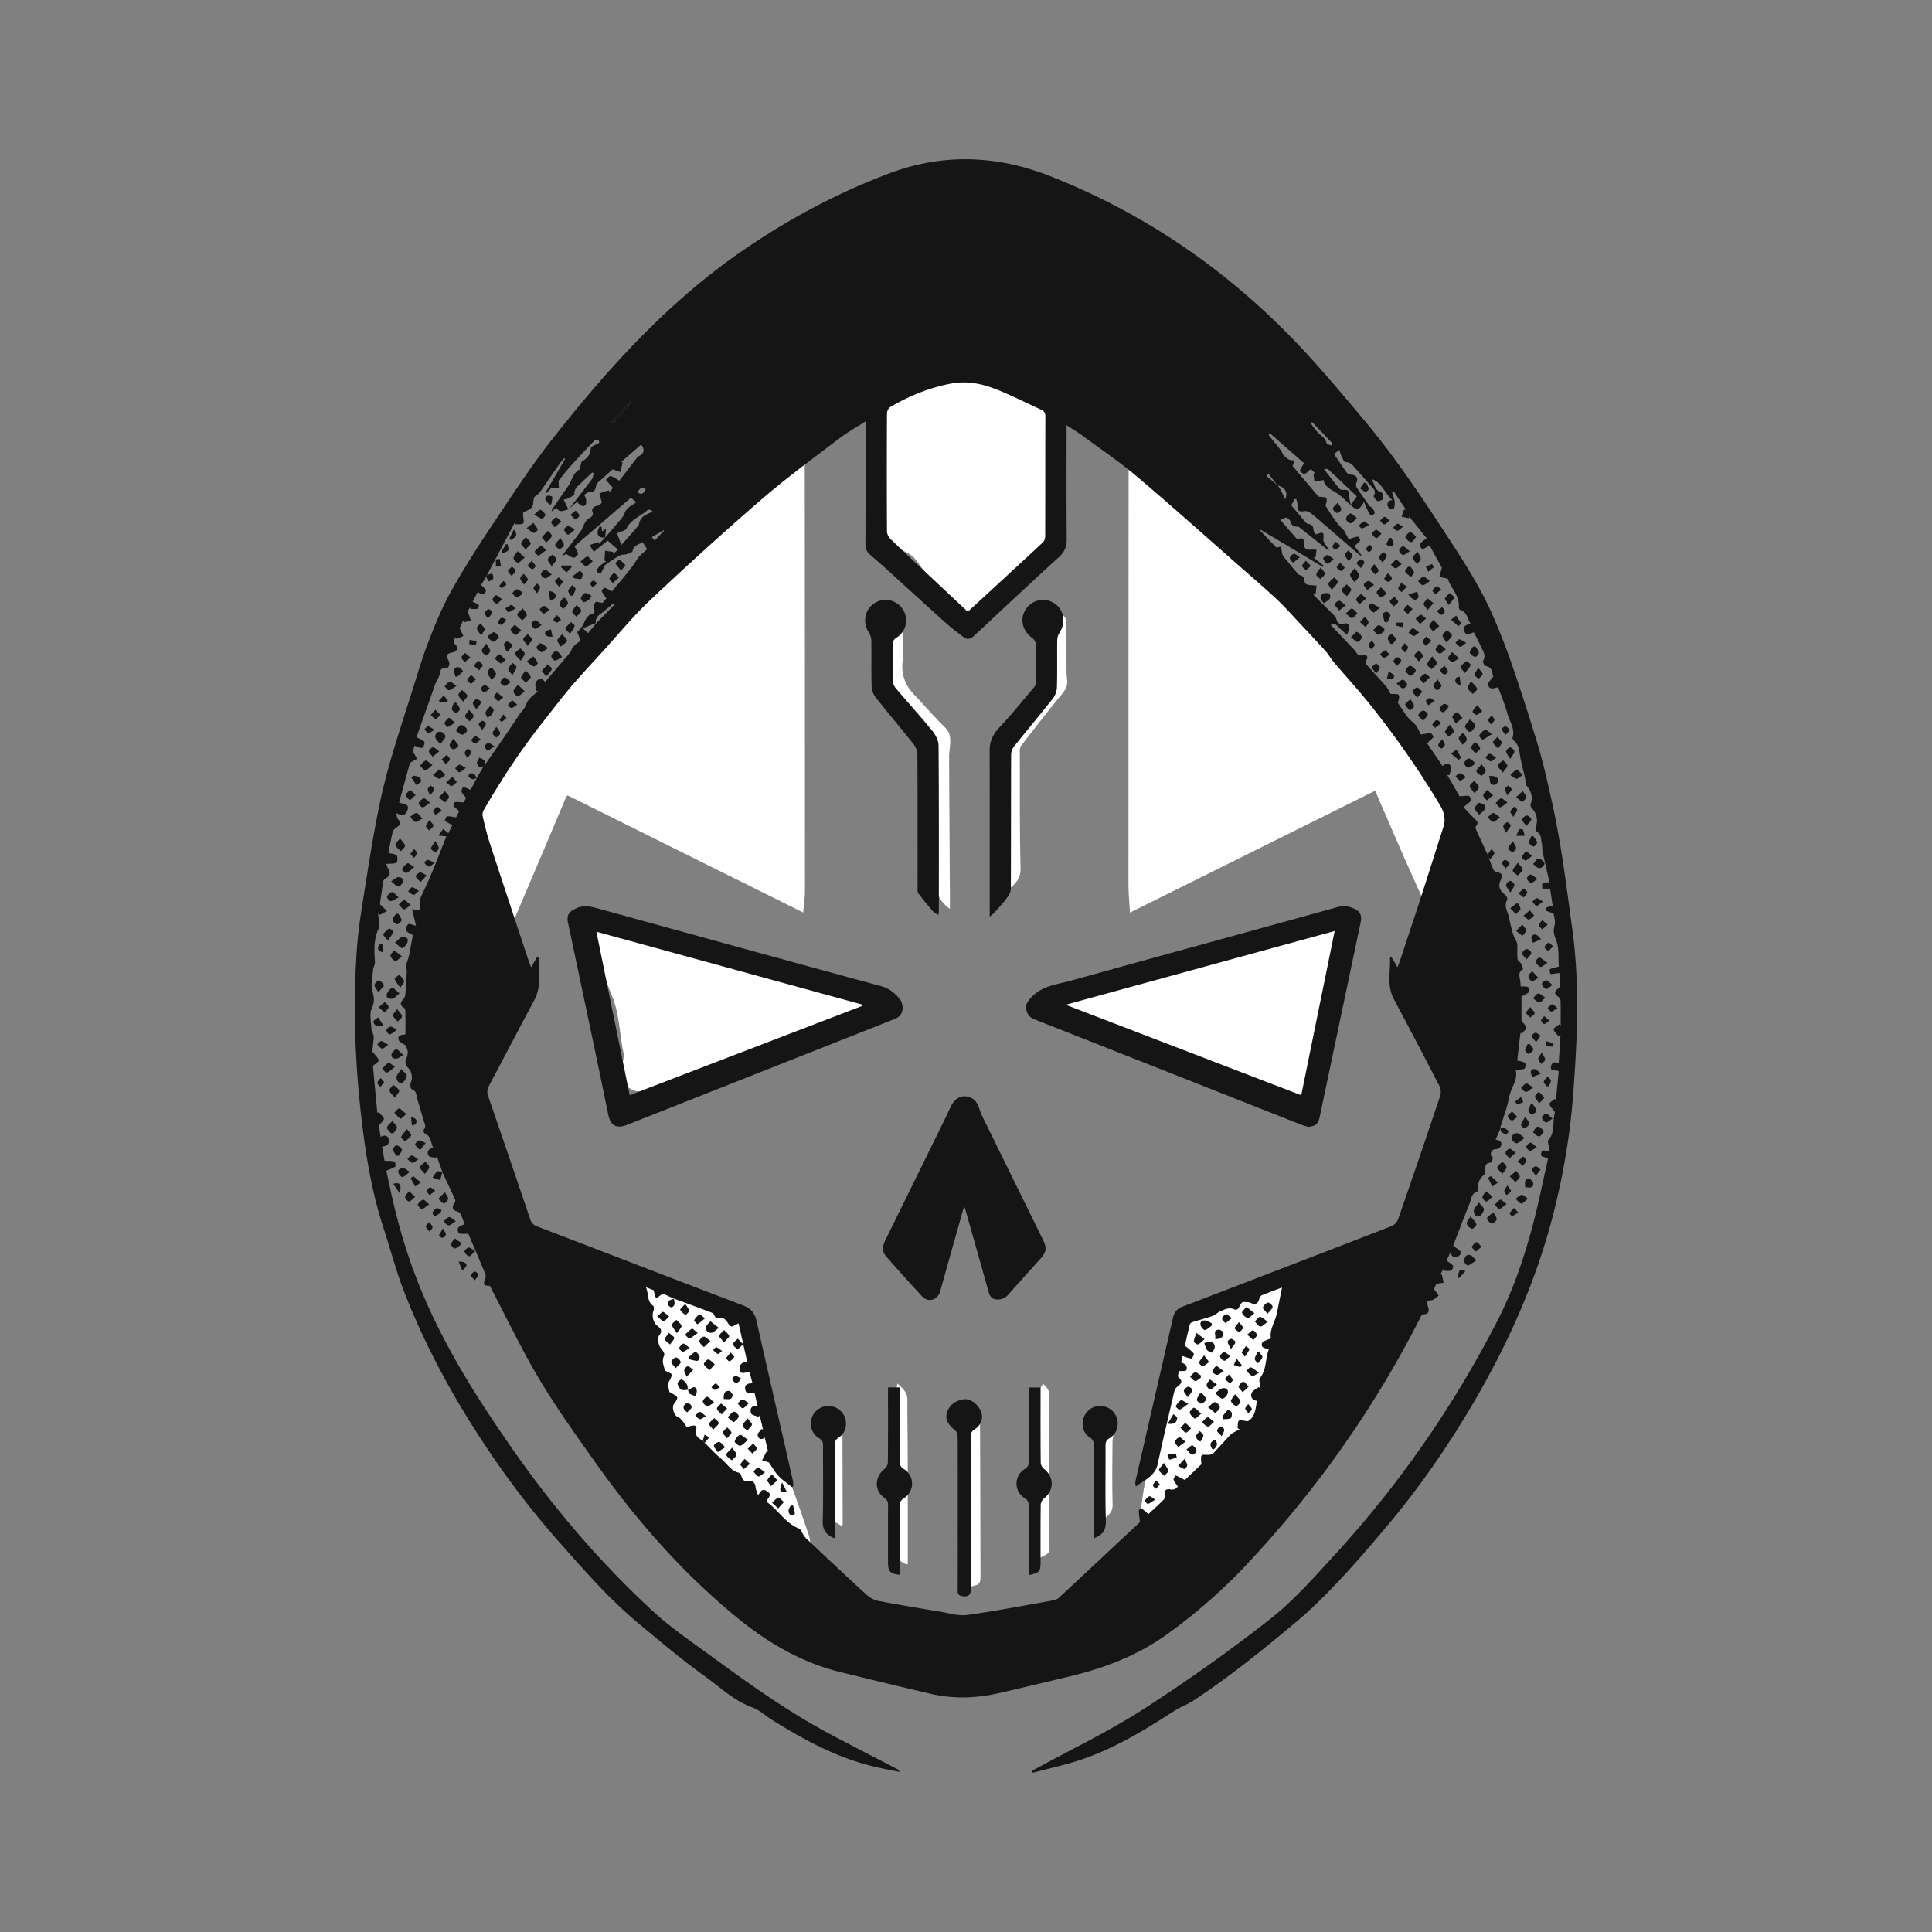
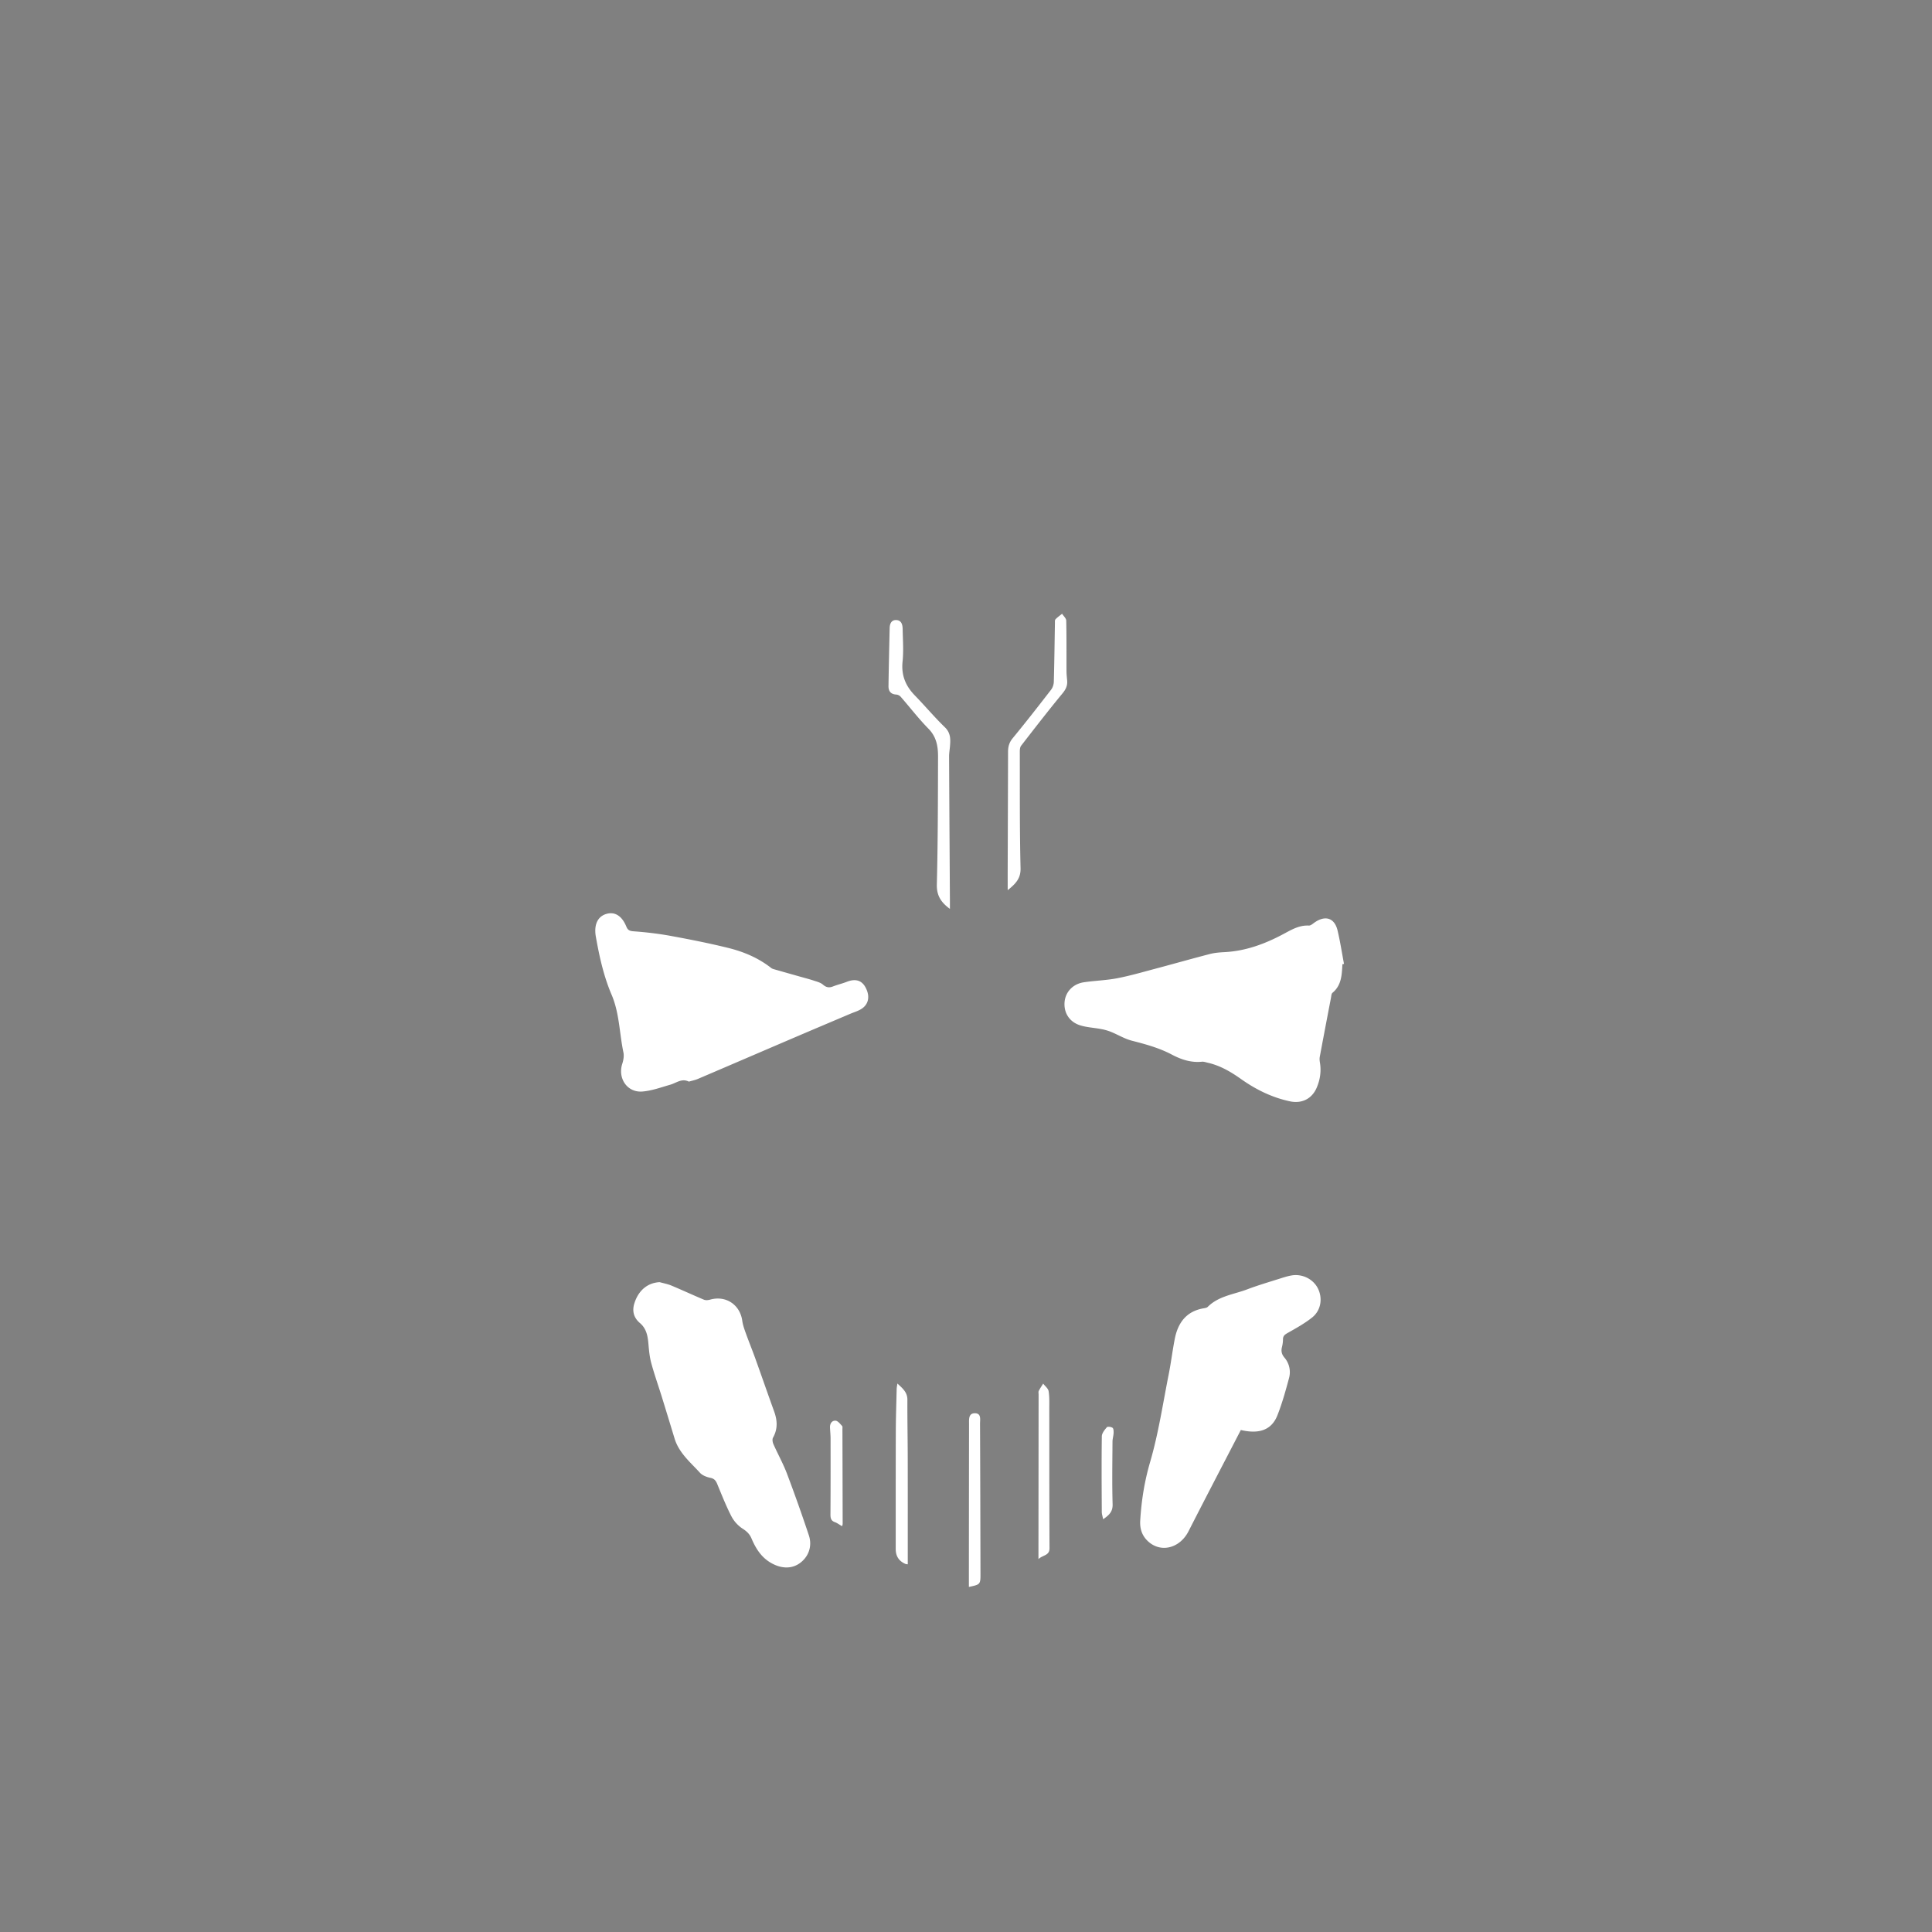
<svg xmlns="http://www.w3.org/2000/svg" id="_12._HackerOps" viewBox="0 0 332.846 332.846">
  <rect x="0" y="0" width="332.846" height="332.846" fill="#808080" stroke="none" />
  <defs>
    <style>.cls-1,.cls-2{fill:#151515;stroke-width:0}.cls-2{fill:#fff}</style>
  </defs>
-   <path class="cls-2" d="M138.366 157.205l-40.57-20.17c-.114.127-.233.209-.28.32-2.94 6.933-5.85 13.879-8.823 20.797-1.025 2.385-2.291 4.667-3.292 7.061-.834 1.997-1.459 4.084-2.142 6.142-.379 1.143-1.065 1.68-1.967 1.433-.84-.23-1.318-1.056-.977-2.147.799-2.552 1.706-5.07 2.585-7.596.835-2.4 1.763-4.771 2.505-7.2.33-1.082.303-2.273.437-3.415-1.597-.833-1.752-1.13-1.54-2.947.04-.337.037-.683.112-1.011.24-1.046.489-1.962-1.011-2.403-.796-.234-.639-1.224-.588-1.987.025-.392-.026-.847-.207-1.184-.485-.902-.386-1.803-.026-2.656 1.567-3.715 3.206-7.373 5.721-10.607 3.497-4.496 6.816-9.131 10.21-13.707 2.586-3.487 5.05-7.074 7.808-10.418 1.447-1.754 3.377-3.12 5.144-4.595 8.18-6.825 16.385-13.622 24.56-20.454.31-.26.501-.762.578-1.182.158-.862.125-1.763.328-2.61.075-.316.589-.527.902-.786.247.32.616.609.713.97.138.512.096 1.077.096 1.62.02 25.017.04 50.034.037 75.051 0 1.173-.195 2.346-.313 3.681zm114.043-11.889l-1.028-.55c.029.542-.022.94.082 1.293.285.97.786 1.913.019 2.899-.087.111-.018.398.055.57.341.809.413 1.56-.246 2.27-.115.124-.029.423-.057.637-.082.636-.196 1.268-.256 1.905-.027.297-.037.638.081.897.71 1.55.286 2.366-1.56 2.644.475.93.941 1.814 1.382 2.71.27.546.557 1.093.732 1.672.207.687.002 1.411-.685 1.605-.487.137-1.147-.085-1.643-.326-.316-.155-.527-.613-.692-.977-2.174-4.784-4.353-9.566-6.485-14.368-1.746-3.935-3.43-7.897-5.195-11.97l-42.241 21c-.098-1.722-.26-3.267-.261-4.813-.005-24.48.011-48.959.027-73.438 0-.712-.03-1.44.103-2.13.068-.354.466-.645.716-.963.312.26.82.473.899.792.203.812.164 1.682.322 2.51.086.452.26 1.003.588 1.278 9.401 7.856 18.833 15.675 28.236 23.53.796.664 1.493 1.478 2.116 2.313 6.064 8.13 12.22 16.194 18.09 24.462 2.48 3.492 4.396 7.392 6.442 11.175.513.948.539 2.159.788 3.249l-.33.124zm-85.974-40.126c-1.269.042-2.659-.502-3.612-1.766-1.711-2.27-3.276-4.65-4.988-6.918-.466-.617-1.178-1.144-1.888-1.465-3.98-1.802-4.994-5.261-5.002-9.135-.007-3.523.289-7.048.484-10.57.117-2.1.245-4.202.466-6.293.164-1.556.73-2.898 2.47-3.367.296-.08.506-.442.791-.615 1.032-.623 2.08-1.222 3.122-1.827.316-.183.675-.311.95-.54 2.492-2.073 5.155-1.925 7.274.497.64.73 1.367.676 2.128.5 1.585-.366 3.14-.893 4.74-1.165 1.114-.19 2.318-.252 3.42-.042 2.162.413 3.58 2.222 3.819 4.715.304 3.172.413 6.366.792 9.528.395 3.298 1.014 6.57 1.532 9.853.324 2.053-.256 3.827-1.678 5.329-3.057 3.226-6.122 6.444-9.176 9.674-.276.292-.543.616-.726.97-.966 1.875-2.564 2.617-4.918 2.637z" />
  <path class="cls-2" d="M231.27 166.11c-.098 1.807-.133 3.626-1.708 4.932-.192.159-.203.56-.26.855-.651 3.392-1.3 6.784-1.932 10.18-.06.322-.024.674.03 1.002.245 1.484.034 2.907-.546 4.281-.817 1.938-2.562 2.816-4.625 2.377-3.104-.661-5.878-2.035-8.448-3.857-1.753-1.243-3.589-2.314-5.714-2.794-.33-.074-.673-.206-.996-.173-1.873.193-3.577-.375-5.176-1.222-2.183-1.156-4.518-1.788-6.889-2.397-1.256-.322-2.407-1.039-3.624-1.532a9.045 9.045 0 00-1.699-.479c-1.192-.227-2.433-.279-3.581-.635-1.886-.584-2.871-2.2-2.693-4.06.164-1.71 1.44-3.078 3.307-3.359 1.906-.286 3.852-.332 5.74-.693 2.19-.42 4.343-1.047 6.502-1.62 3.174-.844 6.333-1.744 9.511-2.566.814-.21 1.677-.272 2.522-.317 3.636-.193 6.946-1.42 10.117-3.115 1.373-.733 2.71-1.547 4.378-1.46.336.017.709-.339 1.037-.563 1.838-1.254 3.406-.733 3.916 1.416.451 1.9.744 3.836 1.107 5.756l-.277.044zm-112.591 20.234c-1.22-.621-2.149.226-3.197.527-1.587.455-3.18 1.043-4.804 1.177-2.61.214-4.28-2.258-3.476-4.767.198-.616.333-1.343.203-1.958-.698-3.308-.681-6.768-2.033-9.936-1.369-3.206-2.111-6.577-2.714-9.989-.012-.066-.026-.133-.035-.2-.285-1.952.366-3.297 1.81-3.737 1.46-.446 2.7.29 3.476 2.18.284.69.654.763 1.358.814 2.123.155 4.25.41 6.343.794 3.3.606 6.597 1.258 9.853 2.061 2.672.66 5.205 1.727 7.405 3.46.198.156.484.213.739.286 1.425.41 2.854.81 4.28 1.215.776.22 1.56.419 2.324.673.54.18 1.149.327 1.558.683.566.493 1.064.583 1.738.319.785-.308 1.618-.498 2.404-.805 1.463-.572 2.551-.258 3.212.986.806 1.52.537 2.933-.788 3.736-.572.347-1.239.535-1.86.8-3.24 1.375-6.481 2.744-9.716 4.129-5.51 2.358-11.013 4.731-16.525 7.084-.49.21-1.026.312-1.555.468zm-5.036 34.546c.678.193 1.384.32 2.03.59 1.875.785 3.72 1.644 5.595 2.429.3.125.72.093 1.046 0 2.718-.781 5.184.848 5.567 3.65.1.724.358 1.433.607 2.126.528 1.467 1.117 2.911 1.645 4.378 1.09 3.03 2.142 6.075 3.238 9.103.559 1.543.641 3.023-.195 4.514-.155.277-.079.788.066 1.113.755 1.705 1.676 3.343 2.335 5.082a281.94 281.94 0 013.771 10.624c.618 1.848-.022 3.637-1.468 4.738-1.395 1.06-3.145 1.048-4.877.118-1.794-.962-2.78-2.534-3.535-4.314-.315-.743-.805-1.219-1.51-1.67a5.774 5.774 0 01-1.942-2.123c-.93-1.804-1.676-3.705-2.452-5.585-.238-.577-.502-.923-1.179-1.062-.638-.13-1.375-.41-1.795-.871-1.649-1.812-3.614-3.41-4.37-5.89-.731-2.398-1.458-4.797-2.202-7.191-.602-1.94-1.284-3.856-1.817-5.814-.288-1.055-.39-2.17-.485-3.265-.119-1.376-.329-2.668-1.47-3.637-1.06-.901-1.378-2.06-.954-3.4.71-2.247 2.284-3.533 4.35-3.643zm100.129 25.47c-3.013 5.824-6.04 11.617-9.009 17.44-1.56 3.059-5.01 3.824-7.198 1.524-.903-.95-1.205-2.104-1.128-3.373.207-3.415.728-6.725 1.704-10.063 1.439-4.926 2.197-10.052 3.202-15.101.404-2.028.649-4.087 1.046-6.116.548-2.803 2.012-4.789 5.022-5.284.23-.037.507-.09.658-.24 1.885-1.879 4.49-2.14 6.811-3.02 1.93-.73 3.92-1.307 5.889-1.935.58-.185 1.17-.363 1.768-.462 1.85-.306 3.713.639 4.517 2.249.842 1.688.534 3.776-.995 4.998-1.281 1.023-2.744 1.831-4.178 2.643-.489.277-.836.492-.847 1.095a5.619 5.619 0 01-.165 1.31c-.185.708-.087 1.266.413 1.862a3.846 3.846 0 01.788 3.55c-.58 2.157-1.18 4.323-1.998 6.395-.982 2.487-3.09 3.293-6.3 2.528zm-50.12-89.777c-1.594-1.165-2.3-2.35-2.253-4.226.183-7.33.188-14.665.207-21.998.004-1.751-.263-3.406-1.636-4.802-1.71-1.737-3.2-3.69-4.809-5.53a1.187 1.187 0 00-.751-.37c-.952-.05-1.352-.598-1.34-1.455.047-3.325.125-6.649.201-9.973.017-.747.274-1.433 1.13-1.405.915.03 1.097.81 1.11 1.556.03 1.863.178 3.744-.015 5.587-.247 2.356.513 4.198 2.114 5.844 1.752 1.799 3.368 3.734 5.17 5.478 1.015.98.981 2.063.886 3.25-.049.604-.16 1.208-.156 1.813.038 8.283.092 16.567.142 24.851.002.395 0 .79 0 1.38zm9.953-3.221c0-1.433-.004-2.618 0-3.803.022-6.683.05-13.366.063-20.049.002-.875.197-1.598.79-2.32 2.26-2.745 4.448-5.55 6.623-8.364.281-.364.458-.902.47-1.365.094-3.356.131-6.713.191-10.07.005-.235-.036-.55.093-.69.336-.362.756-.647 1.142-.963.249.394.705.784.714 1.184.065 2.915.034 5.832.048 8.749.003.539.07 1.078.112 1.616.066.854-.24 1.489-.81 2.178-2.436 2.95-4.776 5.98-7.12 9.004-.2.258-.23.697-.23 1.052.016 6.683-.034 13.368.13 20.047.044 1.8-.857 2.688-2.216 3.794zM156.39 269.503c-.246-.039-.316-.036-.374-.06q-1.7-.714-1.7-2.555c.003-6.756-.007-13.511.015-20.266.008-2.444.091-4.887.148-7.33.006-.26.067-.517.125-.938.916.846 1.728 1.512 1.722 2.798-.016 3.292.051 6.585.059 9.877.012 5.737.005 11.474.006 17.211v1.263zm10.53 3.894v-1.917c.007-8.713.014-17.425.027-26.137.001-.804-.119-1.866 1.01-1.866 1.137 0 .881 1.088.884 1.814.038 8.61.057 17.22.076 25.831.004 1.838-.024 1.861-1.998 2.275zm11.986-4.804v-1.396l.024-26.967c0-.203-.055-.44.028-.603.22-.435.503-.84.76-1.256.326.429.856.824.935 1.294.165.993.116 2.024.118 3.04.012 8.005-.003 16.01.04 24.016.007 1.293-1.1 1.143-1.905 1.872zm-33.829-5.653c-.48-.277-.837-.556-1.24-.701-.677-.243-.769-.707-.765-1.346.027-4.343.025-8.687.02-13.03 0-.642-.07-1.283-.097-1.924-.029-.68.324-1.225.959-1.182.396.026.783.549 1.12.9.109.113.06.391.06.594a14745 14745 0 01.04 16.288c0 .094-.044.19-.097.401zm44.976-1.204c-.098-.501-.234-.878-.236-1.256-.022-4.344-.055-8.687.006-13.03.007-.532.478-1.112.864-1.558.134-.155.736-.081.98.092.185.131.198.588.185.896-.022.499-.187.994-.19 1.49-.02 3.597-.086 7.196.02 10.79.037 1.286-.613 1.873-1.63 2.576z" />
-   <path class="cls-1" d="M258.54 194.322l-.875 2.006c.869.15 1.295.587.785 1.327-.194.283-.72.338-1.171.374-.33.36-.764.838-.084 1.409.074.061-.24.86-.387.864-1.018.028-.916.763-1 1.401-.029.23.011.56-.123.668-.846.682-1.151 1.546-1.037 2.599.01.09-.04.259-.095.274-1.11.314-1.07 1.398-1.396 2.182-1.025 2.469-1.952 4.978-2.802 7.174.55.424 1.004.74 1.392 1.123.042.04-.242.584-.472.696-.6.295-1.14.224-1.427-.633l-.619 1.394c.45.342.87.55 1.098.888.1.147-.136.751-.33.814-.399.132-.871.04-1.314.04l-.053-.314-.468.984.238-.023.308 1.418-1.254.192-.407.893.812 1.14c-.423.283-.84.79-1.269.801-.853.023-.756.51-.614.963.267.85.288 1.455-.852 1.473-.126.002-.28.261-.365.43-7.921 15.629-17.925 29.8-29.904 42.571a94.482 94.482 0 01-13.92 12.195c-5.112 3.663-10.85 5.79-16.897 7.228-3.99.948-7.975 1.913-11.972 2.826-3.922.895-7.867 1.023-11.803.094-5.21-1.23-10.42-2.47-15.614-3.761-6.684-1.662-12.456-5.077-17.734-9.403-9.147-7.499-16.9-16.277-23.766-25.875-4.384-6.13-8.786-12.25-12.373-18.894-2.19-4.056-4.24-8.185-6.383-12.338-1.128.01-1.205-.19-.75-1.339.143-.36-.137-.93-.315-1.366-.735-1.793-1.504-3.572-2.26-5.356-.146-.342-.29-.685-.385-.91-.587 0-1.122.078-1.604-.049-.143-.037-.297-.749-.158-.972.18-.287.648-.393 1.094-.631-.168-.469-.353-1.112-.637-1.71-.105-.222-.417-.418-.672-.486-.704-.187-.906-.755-.467-1.355.127-.173.254-.482.183-.64-.715-1.601-1.472-3.184-2.217-4.772l.035.034-.982-2.747-.183.262c-.42-.118-1.058-.106-1.221-.378-.41-.685-.016-1.194.776-1.388-.435-.907-.355-2.018-1.475-2.46-.123-.05-.24-.522-.155-.621.484-.562.146-1.072-.012-1.603-.366-1.23-.715-2.463-1.09-3.69-.192-.628-.077-1.407-.977-1.7-.17-.056-.296-.876-.135-1.181.364-.691.143-1.932-.44-2.455-.3-.269-.575-.9-.463-1.232.436-1.299.515-1.52.029-2.641-.428-.329-1.119-.586-1.232-1.001-.27-.988.741-.768 1.173-.955 0-1.305.01-2.551-.008-3.797-.004-.247-.043-.622-.2-.716-.785-.473-.724-.926-.142-1.528.207-.214.311-.59.338-.904.11-1.283.19-2.569.24-3.855.014-.361-.113-.728-.157-.983.2-.653.427-1.242.556-1.851.258-1.222.462-2.455.644-3.445-.477-.307-1.006-.465-1.137-.786-.119-.29.092-.897.358-1.1.194-.149.715.132 1.33.28l-.684-2.856 1.382.16c0-.599-.009-1.176.006-1.753.004-.16.056-.33.123-.478.591-1.31 1.228-2.6 1.78-3.926.895-2.155 1.736-4.332 2.618-6.545l-1.385-.14c.36-.49.597-.815.834-1.14l.901.724.682-1.393c-.472-.257-.912-.452-1.278-.741-.054-.043.213-.744.377-.764.448-.054.92.093 1.538.183l.545-1.079c-.379-.337-.74-.59-.991-.926-.073-.098.148-.609.276-.626.441-.06.901.015 1.482.046l.413-.773c-.334-.444-.663-.734-.782-1.094-.07-.212.245-.778.3-.767.415.085.807.275 1.279.46l1.057-2.034-.034.032 1.204-2.044.22-.245c1.924-2.79 3.893-5.55 5.74-8.39.436-.67 1.139-1.337 1.318-1.89.387-1.189 1.305-1.697 2.098-2.413l-.356-.065c-.011-.533-.23-1.21.015-1.567.385-.56 1.078-.716 1.536.06 1.475-1.73 2.909-3.398 4.322-5.082.183-.219.231-.546.397-.785.179-.259.407-.49.64-.703.23-.21.707-.395.697-.57-.024-.429-.266-.845-.49-1.46.172-.205.561-.603.87-1.056.25-.367.366-.827.614-1.197.21-.313.484-.7.806-.795.561-.165.823-.283.606-.957-.111-.344.017-.876.24-1.168.11-.145.68.059 1.21.127l.661-.773c-.32-.471-.633-.827-.797-1.242-.05-.125.375-.622.485-.592.412.112.783.373 1.266.63 1.4-1.736 3.069-3.505 4.339-5.526.491-.782 1.173-1.194 1.74-1.748l-.8-1.222c-.59.44-1.514.479-1.717 1.54-.045.237-.643.41-1.013.531-.384.126-.855.055-1.193.242a23.205 23.205 0 00-2.477 1.6c-.23.17-.296.562-.445.848-.132.252-.274.499-.411.748-.21-.145-.582-.28-.591-.436-.017-.266.13-.614.326-.805.38-.37.842-.654 1.27-.974l-.3-.096.095-1.722 1.384.21.038.342.798-.742-1.772-1.54-2.397 1.931-.702-1.18 1.494-.49.121.296 1.055-1.086-.022.013c.992-1.154 2-2.295 2.964-3.473.26-.318.365-.758.578-1.12.128-.219.3-.43.498-.585.376-.293.786-.542 1.337-.915l-.922-.779-9.712 8.359c.25.511.566.906.595 1.322.016.211-.507.671-.745.645-.415-.047-.798-.382-1.326-.667l-.532.375-.097-.094c1.057-1.385 2.13-2.758 3.158-4.164.288-.393.416-.9.663-1.328.18-.312.378-.698.672-.844.64-.319.98-.632.627-1.399-.066-.143.286-.667.514-.721.804-.189.815-.14 1.182-.698-.167-.624-.518-1.378-.373-1.49.424-.326 1.045-.397 1.588-.568l.129.298.573-.733c-.443-.482-.858-.892-1.188-1.362-.03-.042.539-.71.744-.668.484.098.918.45 1.537.79.91-1.179 1.956-2.537 3.006-3.893.082-.106.167-.234.28-.286.988-.45 1.156-1.105.482-2.028-1.15.995-2.3 1.99-3.45 2.983l.247.083-.372 1.664-1.347-.46c-.718.638-1.637 1.439-2.534 2.263-.159.145-.309.38-.326.586-.063.755-.44 1.057-1.189 1.08-.29.009-.571.281-.858.434.512.885.474 1.855-.09 1.963-.293.056-.672-.333-1.013-.522l.023-.339-1.483 1.28c1.302-1.68 2.619-3.348 3.89-5.049.208-.277.22-.7.322-1.056l-.268-.104c-.635.597-1.28 1.184-1.902 1.795-.536.526-1.205.94-1.154 1.893.012.228-.621.527-.994.726-.273.146-.606.181-.87.255l.831 1.69c-.714.111-1.49.754-2.082-.314l-.835.702c.06-.243.06-.338.105-.403.883-1.287 1.747-2.589 2.667-3.849.692-.947.822-2.257 1.94-2.939.177-.108.203-.473.288-.724.086-.252.08-.64.25-.74.882-.524 1.469-1.12 1.52-2.27.016-.337.948-.631 1.46-.944l-.11-.439c-.256.025-.615-.051-.75.089a177.96 177.96 0 00-4.17 4.465c-.71.789-1.345 1.646-1.984 2.435l.062 1.324-1.322-.08c-.2.21-.518.548-.837.885l-.153-.102 3.384-5.806-.148-.127c-.294.355-.614.692-.878 1.07-1.137 1.626-2.25 3.27-3.392 4.894-.15.212-.418.337-.62.514-.127.11-.3.228-.335.37-.135.552-.07 1.226-.371 1.641-.304.418-.97.563-1.444.876-.095.062-.063.347-.056.528.016.458.234 1.055.024 1.33-.188.247-.841.14-1.289.189l-.205-.228-4.752 8.967-.166.323-.844 1.37c.334.356.684.6.826.934.064.15-.262.654-.455.681-.284.04-.608-.203-.984-.354l-.848 1.626c.386.193.762.334 1.063.57.066.052-.095.62-.221.649-.386.09-.805.032-1.211.032l-.073-.28-.405.714.547 1.594-1.187.257-.153-.263-.599 1.29.647 1.342-1.14.524-.188-.249c-.28.398-.562.7-.017 1.245.566.567.222 1.195-.618 1.343-.916.16-1.077.519-.606 1.352.353.625.046 1.455-.59 1.383-.9-.102-.76.507-.91.986-.128.408-.313.799-.486 1.19-.067.152-.204.276-.259.43-1.113 3.136-2.218 6.275-3.268 9.248.556.303 1.084.453 1.358.801.13.167-.16.978-.37 1.028-.36.085-.808-.2-1.323-.362l-.3.975c.3.51.522.89.744 1.27l-1.237.703-1.865 6.816c.698.356 2.011.142 1.352 1.537-.423.896-.998.692-1.843.31.102.363.093.836.324 1.068.697.699.249 1.026-.302 1.425-.259.187-.566.452-.633.733-.305 1.282-.533 2.583-.739 3.621.542.155 1.146.159 1.42.46.21.234.157 1.122-.04 1.226-.435.23-1.034.15-1.73.212.049.14.119.521.304.834.4.678.36 1.203-.358 1.622-.181.106-.42.28-.45.453-.247 1.445-.452 2.898-.622 4.024l1.227 1.188-1.203.658-.338-.228c.066.536.141 1.07.193 1.608.026.261.102.573-.004.783-.953 1.901-.863 3.908-.72 5.941.033.469-.287.951-.33 1.437-.104 1.15-.401 2.371-.13 3.44.283 1.118.463 1.925-.079 3.106-.474 1.034-.094 2.467-.054 3.722.008.243.219.473.281.723.066.265.106.548.087.818-.053.72-.162 1.437-.202 2.158-.008.137.2.285.306.43.28.378.7.73.78 1.148.039.204-.553.53-1.007.93l.751 8.089.22-.118c.323.368.806.696.91 1.117.063.26-.451.663-.85 1.193l.29 1.943c.652-.312 1.233-.337 1.4.467.177.847-.392 1.119-1.135 1.222l.413 2.44c.639.029 1.188-.009 1.695.12.13.033.273.786.156.875-.383.293-.884.432-1.537.717.316 1.46.674 3.173 1.06 4.881 1.2 5.303 2.8 10.49 4.862 15.515 4.092 9.978 9.838 19.03 15.994 27.819 7.033 10.04 14.973 19.335 23.981 27.653 3.127 2.886 6.701 5.3 10.15 7.823 6.657 4.87 13.374 9.661 20.687 13.529 3.78 1.998 7.585 3.946 11.378 5.918.114.06.22.136.278.425-1.189-.239-2.381-.462-3.566-.72-6.67-1.447-12.577-4.607-18.298-8.177-1.18-.736-2.244-1.762-3.518-2.225-3.197-1.163-5.576-3.52-8.237-5.422-3.801-2.717-7.375-5.757-10.983-8.734-5.273-4.35-9.746-9.477-14.256-14.59a148.802 148.802 0 01-11.044-14.202c-6.145-8.943-11.419-18.374-15.364-28.494-1.433-3.677-2.436-7.522-3.66-11.282-1.759-5.41-2.773-10.984-3.492-16.603-1.328-10.387-1.781-20.826-1.052-31.276.285-4.081 1.026-8.134 1.655-12.185.612-3.942 1.271-7.88 2.052-11.791a104.812 104.812 0 012.106-8.588c1.154-3.992 2.45-7.944 3.71-11.905.902-2.839 1.727-5.71 2.801-8.484 1.137-2.934 2.328-5.882 3.858-8.622 2.191-3.928 4.612-7.738 7.115-11.478 3.377-5.045 6.694-10.157 10.444-14.92 9.64-12.249 20.069-23.752 33.056-32.62 7.763-5.302 16.005-9.699 24.816-13.029 9.377-3.544 18.643-3.193 27.89.46 15.079 5.958 28.313 14.714 39.836 26.101 5.105 5.044 9.686 10.535 14.292 16.028 5.233 6.24 9.714 12.975 14.147 19.764 2.886 4.42 5.763 8.853 7.883 13.706a109.568 109.568 0 013.264 8.327 382.97 382.97 0 014.6 14.26c.89 2.973 1.553 6.016 2.241 9.045 1.682 7.406 2.587 14.93 3.621 22.448 1.317 9.577.862 19.11.141 28.64-.521 6.888-1.691 13.72-3.405 20.444-2.963 11.63-7.83 22.437-13.886 32.752-4.475 7.623-9.512 14.846-15.234 21.583-2.435 2.866-4.865 5.744-7.443 8.48-2.388 2.532-4.833 5.045-7.496 7.277-5.792 4.852-11.662 9.623-17.989 13.782-1.015.667-2.208 1.063-3.226 1.727-5.043 3.284-10.183 6.4-15.903 8.36-2.77.95-5.657 1.556-8.49 2.317l-.118-.354c.285-.151.57-.3.853-.454 6.07-3.321 12.35-6.313 18.155-10.047 7.498-4.824 14.802-10 21.825-15.491 4.087-3.195 7.6-7.175 11.132-11.021 11.22-12.219 20.61-25.742 28.188-40.501 2.639-5.14 4.514-10.602 6.012-16.172 1.02-3.794 1.78-7.66 2.651-11.493.036-.16.028-.33.03-.358-.443-.142-.879-.18-1.14-.413-.117-.104.044-.819.205-.871.3-.098.692.085 1.258.19-.086-.459-.184-.962-.272-1.467-.028-.157-.105-.39-.032-.468 1.256-1.327.747-3.085 1.147-4.617.05-.192.026-.403.021-.307-.417-.598-.864-.972-.899-1.382-.022-.26.568-.572.884-.861l.212.154.488-4.905c-.46-.377-1.518.174-1.33-.864.12-.676.655-.9 1.317-.467l.317-4.83-.308.162c-.318-.406-.773-.777-.89-1.235-.05-.19.62-.565.962-.857l.26.202c0-1.45.02-2.9-.02-4.35-.005-.22-.24-.485-.438-.64-.667-.523-.665-.875.016-1.37.155-.112.319-.343.317-.52-.005-.8-.068-1.6-.099-2.188-.556.084-1.036.182-1.517.19-.045 0-.203-.799-.132-.83.448-.201.946-.29 1.56-.45-.119-1.426.1-3.255-.525-4.727-.415-.978-.42-1.573-.19-2.484.163-.643-.122-1.4-.186-1.927-.512-.186-.922-.312-1.302-.5-.056-.029-.027-.468.068-.518.28-.147.611-.194 1.075-.323l-.447-2.95h-1.341c.012-.327-.099-.813.066-.94.237-.182.675-.102 1.173-.147-.386-1.696-.804-3.468-1.184-5.248-.105-.49-.037-1.017-.149-1.504-.16-.691-.03-1.51-.852-1.956-.165-.09-.252-.584-.171-.824.414-1.234.154-2.289-.68-3.255-.141-.164-.288-.47-.229-.638.464-1.298.107-2.362-.784-3.343-.14-.155-.014-.528-.071-.787-.21-.957-.449-1.908-.672-2.862a31.93 31.93 0 01-.224-1.05c-.206-1.035-.16-2.16-1.102-2.927-.138-.112-.291-.379-.249-.516.496-1.597-.559-2.865-.92-4.266-.387-1.5-1.019-2.939-1.554-4.433-.728.157-1.573.559-1.733-.5-.052-.345.496-.78.912-1.38-.282-.402-.01-1.595-1.352-1.777-.19-.026-.524-.727-.422-.899.59-1-.082-1.742-.422-2.537-.34-.794-.763-1.554-1.16-2.351-.56.033-1.305.822-1.665-.248-.28-.833.33-1.111 1.118-1.23-.61-.87-.602-2.054-1.803-2.396-.128-.037-.27-.34-.257-.51.15-1.994-1.406-3.296-1.892-4.875l-1.458-.312.432-1.573-2.117-3.86c-.413.243-.79.52-1.212.662-.077.026-.546-.586-.476-.752.17-.4.552-.71 1.208-1.121l-3.009-3.715-.11.263-1.215-.278.405-1.218.337-.01-2.132-3.168-.27.116c.162.572.381 1.135.466 1.718.059.407-.041.848-.145 1.254-.011.044-.652.065-.782-.089-.332-.393-.526-.898 0-1.33.1-.08.27-.076.524-.14-1.409-1.304-1.845-3.06-3.543-3.604.448.84.492 1.94 1.651 2.282.203.06.378.779.279 1.106-.067.22-.726.481-.965.375-.305-.135-.715-.787-.625-.93.458-.73.006-1.105-.402-1.56-.884-.985-1.738-1.998-2.628-2.977-.502-.551-.892-1.232-1.843-1.226-.234.002-.498-.68-.7-1.073-.147-.286-.215-.613-.356-1.036l-.924.719c.765 1.119 1.492 2.217 2.267 3.28.128.175.466.246.716.273.926.097 1.219.597.869 1.432a.96.96 0 00.069.773 80.291 80.291 0 002.137 3.102c.147.205.438.307.59.51.175.234.367.53.36.795-.005.153-.434.45-.588.404-.208-.064-.373-.375-.491-.613-.25-.505-.458-1.03-.755-1.711-.828 1.442-1.216 1.517-2.2.641-.704-.626-1.366-1.305-2.105-1.887-1.038-.819-2.496-1.156-2.657-2.535l-1.574.328-.164-1.407.285-.095-.758-.697c-.395.328-.687.722-1.059.823-.223.061-.844-.418-.816-.509.137-.441.433-.833.719-1.322l-5.823-5.119-.282.252c.733.913 1.475 1.82 2.194 2.746.151.195.172.5.337.676.295.313.624.62.996.824.253.138.605.095.913.132l-.302.97 4.449 5.258c.55.093 1.14.026 1.328.27.208.268.048.822-.125 1.277.93 1.497 1.906 3.09 3.245 4.334l.754 1.459c.653-.196 1.114-.388 1.59-.438.117-.012.46.558.395.656-.227.34-.588.59-.988.956l1.206 1.588-.118.146c-.56-.481-1.12-.961-1.677-1.443-1.715-1.484-3.427-2.972-5.146-4.452-.654-.563-1.298-1.144-1.999-1.642-.253-.18-.678-.245-.994-.189-.82.148-1.155-.145-1.077-.94.036-.373-.13-.766-.205-1.15l-.317.017-.55 1.064c.799.947 1.624 1.932 2.459 2.908.104.123.253.283.39.292.741.047.958.48 1.004 1.148.016.232.264.448.399.66 1.329-.496 1.372-.445 1.276.887-.02.285.193.612.363.879.206.325.48.606.58 1.056-.304-.24-.609-.48-.912-.722-1.317-1.048-2.631-2.098-3.951-3.141-.157-.124-.345-.301-.515-.298-.67.013-1.07-.212-1.246-.916-.068-.274-.455-.468-.687-.689l-1.058.432c.918 1.058 1.816 2.095 2.718 3.13.065.074.179.197.23.18 1.271-.427 1.195.349 1.185 1.216-.004.298.38.602.656.603h1.447l-.133 1.27c-.115.032-.23.066-.344.099l1.726 1.398-.172.198-10.71-6.397-.1.12 2.796 2.944.858-.14c.04.31.065.624.127.93.048.24.084.52.227.7.76.957 1.549 1.89 2.333 2.827.13.154.267.38.432.412.653.127.855.516.914 1.14.028.288.346.548.622.576l1.439.129-.164 1.41-.4.16c1.21 1.196 2.424 2.388 3.627 3.592.136.136.259.317.311.499.2.699.473 1.09 1.358.88.915-.219 1.153.472.502 1.935-.464-.417-.866-.786-1.278-1.144-.398-.346-.659-1.025-1.506-.541 1.18 1.248 2.335 2.464 3.484 3.685.297.317.619.621.858.979.282.42.497.717 1.118.52.644-.205 1.066.287.699.82-.343.498-.114.694.153.989 1.083 1.197 2.186 2.375 3.233 3.602.36.423.577.967.745 1.258.63.064 1.268-.032 1.397.18.2.33.053.87-.161 1.342.824 1.118 1.475 2.455 2.526 3.288.876.694 1.14 1.602 1.458 2.193.716-.099 1.22-.234 1.714-.201.173.011.503.569.445.65-.262.367-.638.652-1.078 1.065l2.678 3.926c.443-.486 1.107-.593 1.446.065.184.356-.175.992-.29 1.502l-.356-.027c.75 1.295 1.5 2.59 2.123 3.662.683 0 1.53-.222 1.724.04.693.936-.46 1.147-1.03 1.872.562.587 1.15 1.217 1.756 1.83.4.404.972.73.374 1.412-.094.108-.078.396-.007.553.666 1.475 1.355 2.94 2.007 4.34l.674-.97c.177.257.541.56.491.76-.087.346-.431.627-.667.935l-.28-.127c.25.657.47 1.33.77 1.963.1.21.385.413.618.462.92.193 1.086.526.632 1.417-.462.907-.154 1.823.676 2.388.267.182.576.78.473.953-.68 1.144.144 2.09.317 3.107.164.968.43 1.922.697 2.87.103.364.346.686.497 1.04.101.238.206.496.216.748.03.826-.031 1.659.052 2.478.027.264.44.468.592.747.168.31.395.934.327.975-1.044.63-.442 1.526-.43 2.315.003.27.04.54.05.655.454.027.901-.043 1.242.115.165.076.285.732.157.862-.305.31-.77.466-1.271.739v4.193c.342.472.82.842.816 1.207-.004.34-.518.676-.807 1.014l-.19-.155-.54 4.787c.483.132.99.166 1.34.418.146.106.072.902-.097.985-.392.191-.903.139-1.577.207.145-.129.046-.072.054-.043.458 1.796-.854 3.178-1.144 4.81-.301 1.691-.95 3.32-1.443 4.979-.028.093-.017.198-.024.298l.033-.036zM220.12 83.637l-1.583-1.995-.344.345 1.94 1.639c.176.27.375.53.523.815.239.461.443.94.746 1.59.567-1.203-.039-2.096-1.283-2.394zm-117.424 23.76l3.253-3.323-.18-.196c-.792.647-1.563 1.324-2.385 1.93-.543.4-.808.872-.746 1.535l-2.234.894.902.85 1.39-1.69zm13.411 116.325l.03.024-1.936-.888-1.19.852-.418-1.438-1.321-.508c.537 1.192.14 2.43 1.249 3.19.147.1.167.569.077.802-.36.93-.07 2.143.714 2.712.626.455.812.95.242 1.612-.4.464-.076 1.814.342 2.245.296.306.668.947.538 1.188-.545 1.017.008 1.878.103 2.596.52.294 1.22.53 1.205.711-.036.479-.381.934-.71 1.622l.309 1.374c.606.388 1.18.56 1.317.905.107.27-.274.798-.536 1.135-.441.566-.004 2.037.664 2.269.305.105.568.404.786.667.292.353.523.757.767 1.12 1.248-.54 1.791-.392 1.605.381-.268 1.112.386 1.488 1.128 1.9l.327.372c.968.943 1.886 1.947 2.919 2.813.985.828 1.65 2.087 3.075 2.365.145.029.25.362.335.57.224.548.395.999 1.218.821.733-.158 1.166.333 1.232 1.13.03.366.226.72.449 1.383.47-1.056.902-1.169 1.581-.696.99.688-.071 1.122-.146 1.786 2.009 1.354 3.248 3.719 5.696 4.65.149.056.213.327.324.492.258.386.462.83.792 1.142 3.482 3.285 6.967 6.569 10.502 9.797a4.327 4.327 0 002.012.998c3.497.666 7.01 1.25 10.524 1.828 1.568.257 3.198.785 4.716.576 4.97-.682 9.9-1.641 14.843-2.515.344-.06.72-.227.973-.462 4.749-4.415 9.48-8.847 13.95-13.028-.094-.834-.193-1.4-.2-1.967-.002-.148.393-.447.421-.426.418.306.804.655 1.232 1.024.817-.76 1.727-1.576 2.59-2.438.182-.183.319-.576.253-.81-.247-.879.32-1.134.907-1.012.766.16 1.092-.203 1.33-.505-.309-.46-.627-.785-.745-1.171-.059-.19.346-.727.381-.712.51.206.993.48 1.56.778l2.845-2.711c0-.6-.165-1.19.057-1.516.153-.225.842-.068 1.287-.121.236-.028.533-.07.68-.223 1.018-1.067 1.998-2.169 3.005-3.247.15-.161.368-.265.564-.377.33-.19.668-.364 1.003-.545l-.35-.17c.06-.451-.03-1.059.227-1.304.211-.201.833.027 1.517.086 1.242-.612 1.346-2.062 1.587-3.509-.845-.138-1.176-.72-.892-1.387.179-.417.78-.654 1.191-.973l.289.178c-.047-.313-.112-.625-.134-.94-.02-.264-.098-.623.036-.783 1.239-1.476.895-3.38 1.608-5.113-.871.065-1.455-.246-1.218-.932.123-.358.87-.5 1.535-.841-.215-.934.218-2.016.664-3.136.395-.994.522-2.095.752-3.151.168-.771.31-1.548.489-2.449-1.272.485-2.385.889-3.478 1.343-.19.079-.375.346-.425.559-.219.92-.692 1.136-1.523.738-.31-.149-.716-.106-1.078-.14-.958-.09-.659 1.702-1.758 1.247-.934-.386-1.642.052-2.396.37-.452.19-.812.615-1.27.774-1.184.412-2.403.725-3.599 1.107-.158.05-.337.256-.377.42-.32 1.308-.607 2.622-.828 3.594.653.559 1.163.906 1.527 1.367.097.122-.281.874-.393.863-.522-.054-1.026-.273-1.555-.439l-.232 1.127c.758.197 1.18.644.889 1.33-.078.184-.777.103-1.283.154-.02.257-.245.913-.055 1.07 1.002.832.23 1.2-.306 1.7-.197.184-.353.47-.415.735-.966 4.144-1.965 8.282-2.846 12.444-.457 2.16-2.311 2.785-3.773 3.916-.108-.363-.13-.662-.067-.94 2.15-9.386 4.305-18.77 6.469-28.152.208-.903.698-1.533 1.638-1.893a7980.387 7980.387 0 0036.055-13.89c.45-.175.918-.698 1.079-1.162a1985.913 1985.913 0 007.257-21.267c.168-.5.102-1.222-.141-1.694-2.578-5.004-5.19-9.992-7.843-14.956-1.26-2.358-.557-4.801-.67-7.21l.245-.06 1.054 1.773c.17-.451.3-.759.404-1.074 1.153-3.474 2.319-6.944 3.447-10.426 1.359-4.19 2.676-8.395 4.03-12.588.436-1.352.202-2.536-.525-3.76-3.654-6.16-7.758-12.004-12.23-17.587-1.965-2.452-4.098-4.767-6.134-7.163-.5-.588-.868-1.292-1.384-1.864-1.468-1.633-2.975-3.23-4.478-4.83-1.275-1.359-2.508-2.765-3.863-4.038-1.972-1.853-4.03-3.613-6.063-5.399-6.006-5.273-11.956-10.611-18.053-15.775-2.954-2.503-6.181-4.684-9.302-6.986-.88-.65-1.825-1.212-2.866-1.897 0 6.673-.034 13.125.027 19.575.013 1.331-.345 2.245-1.36 3.165-4.927 4.47-9.77 9.033-14.634 13.575-.547.511-1.116.685-1.73.23-.975-.724-1.947-1.46-2.856-2.264-2.162-1.912-4.286-3.866-6.425-5.804-2.24-2.028-4.438-4.106-6.746-6.054-.694-.585-.937-1.103-.932-1.982.04-6.622.022-13.244.022-19.866v-1.227c-1.646 1.057-3.168 1.893-4.532 2.937-4.496 3.439-9.081 6.783-13.362 10.477-6.524 5.631-12.904 11.437-19.18 17.343-2.977 2.8-5.579 6-8.34 9.027-1.827 2.003-3.685 3.98-5.437 6.046-1.66 1.96-3.198 4.025-4.796 6.039-3.782 4.769-7.098 9.852-10.147 15.113-.168.29-.238.729-.162 1.053.355 1.516.706 3.04 1.188 4.517 2.227 6.832 4.496 13.65 6.754 20.472.103.312.244.61.408 1.014l1.027-1.783.335.074c0 1.248-.016 2.496.004 3.743.022 1.313-.234 2.522-.87 3.706-2.614 4.87-5.155 9.78-7.753 14.659-.332.624-.377 1.155-.146 1.823 2.43 7.05 4.839 14.107 7.23 21.17.213.634.534 1 1.174 1.246 11.837 4.534 23.655 9.116 35.503 13.618 1.346.512 2.008 1.312 2.31 2.648 2.064 9.127 4.159 18.247 6.236 27.37.083.364.082.747.12 1.12l-.261.148c-.777-.631-1.632-1.19-2.309-1.915-.654-.7-1.126-1.572-1.643-2.32l-1.182-.357.81-1.592.23.086-.565-2.412c-.675.505-1.14.17-1.227-.418-.047-.316.42-.71.654-1.067l.264.097-.57-2.43-.204.251c-.444-.196-1.162-.291-1.277-.607-.288-.79.066-1.395 1.112-1.3l-.528-2.238c-.712.088-1.416.299-1.594-.552-.18-.857.422-1.101 1.246-1.092l-.513-1.99c-1.381.332-1.536.292-1.67-.37-.155-.766.271-1.237 1.266-1.386l-1.481-6.58c-.539.23-1.02.622-1.319.514-.36-.131-.525-.731-.853-1.046-.242-.233-.717-.547-.903-.454-.602.298-.872.117-1.106-.42-.072-.168-.227-.358-.388-.419-2.183-.826-4.373-1.632-6.562-2.442zm50.62-118.33c4.387-4.04 8.688-7.988 12.961-11.966.248-.231.377-.707.378-1.07.022-6.858.009-13.717.03-20.575.002-.588-.167-.944-.697-1.184-2.706-1.227-5.353-2.607-8.123-3.66-2.312-.88-4.791-1.33-7.291-.877-3.769.682-7.27 2.125-10.576 4.033-.314.18-.598.716-.6 1.088-.035 6.791-.037 13.582 0 20.373.002.433.274.968.592 1.28 1.844 1.804 3.74 3.556 5.62 5.323 2.546 2.393 5.095 4.783 7.707 7.235zM107.05 93.883c.918-1.035 1.946-2.17 2.939-3.337.15-.176.083-.52.205-.737.18-.322.386-.675.676-.878.46-.32 1-.525 1.505-.78l-.14-.292c-.227 0-.542-.098-.668.015-1.203 1.074-2.89 1.6-3.64 3.194-.073.156-.293.268-.469.345-.447.196-.908.36-1.152.455l.744 2.015zm126.7-8.363c-1.58-1.503-3.242-3.094-4.923-4.664-.105-.097-.358-.036-.744-.061.975 1.255 1.782 2.328 2.637 3.361.142.172.502.254.747.232.86-.08 1.055.326.998 1.097-.032.419.128.851.24 1.494l1.045-1.46zm-4.355-8.775l.12-.394-3.474-3.639-.227.225c.438.558.827 1.166 1.328 1.66.557.55 1.283.923 1.408 1.833.02.14.55.211.845.315zm-120.61-7.413l-.214-.184-3.202 3.515.294.252 3.123-3.583zm3.994 23.8l1.637-1.716-.087-.074-2.033 1.19.483.6zm-1.526-8.863c-.823-.688-1.035.142-1.478.484.822.674 1.148.149 1.478-.484z" />
-   <path class="cls-1" d="M254.802 207.17c.45.6.925.973.865 1.21-.113.449-.475 1.076-.843 1.163-.634.15-.963-.493-.908-1.051.036-.356.433-.676.886-1.322zM69.16 184.161c.47.587.964.95.91 1.192-.099.451-.449 1.087-.817 1.185-.637.17-.972-.474-.934-1.03.024-.359.413-.692.842-1.347zm183.851-58.101c-.22-.32-.677-.707-.61-.944.127-.443.559-.798.863-1.19.31.348.803.664.869 1.053.052.314-.411.716-.646 1.078l-.476.003zM68.044 162.419c.56-.466.85-.897 1.198-.949.447-.068 1.17.02.99.759-.108.438-.51.93-.91 1.115-.191.09-.687-.479-1.278-.925zm.797 8.724c-.574.449-.87.858-1.222.911-.466.07-1.162-.051-.97-.777.115-.434.526-.917.929-1.093.193-.084.675.494 1.263.96zm-1.484 24.099c-.247-.335-.75-.739-.683-.989.115-.423.59-.75.913-1.117.285.355.73.68.802 1.074.055.294-.372.676-.585 1.019l-.447.013zm187.375-56.938c.82.146 1.31.39 1.085 1.034-.145.414-.649.702-.991 1.047-.264-.374-.68-.726-.738-1.129-.04-.28.412-.632.644-.952zm6.77 10.333c.433.584.898.964.831 1.175-.125.397-.559.695-.864 1.034-.303-.282-.855-.57-.849-.846.009-.372.447-.735.882-1.363zM90.406 96.053c-.546.427-.866.869-1.192.873-.265.003-.787-.555-.75-.798.062-.418.47-.785.733-1.173l1.209 1.098zm.004 23.067c-.567.4-.91.826-1.232.81-.27-.012-.76-.585-.715-.832.073-.41.496-.757.772-1.13l1.176 1.152zm-14.573 9.112c-.42-.578-.804-.874-.84-1.207-.067-.633.38-1.056 1.003-.931.304.06.772.562.734.793-.067.4-.469.743-.897 1.345zm157.564-30.378c.382.644.805 1.036.753 1.35-.066.4-.517.737-.802 1.101-.267-.407-.668-.788-.751-1.23-.05-.268.39-.628.8-1.22zm29.265 98.176c-.626.46-.965.885-1.353.934-.263.034-.808-.424-.85-.717-.086-.586.308-1.077.958-1.007.333.035.633.386 1.245.79zm-15.925-82.956c.44.576.935 1.003.86 1.166-.192.412-.64.704-.984 1.045-.265-.282-.768-.591-.74-.84.044-.394.445-.748.864-1.37zm7.624 104.051c-.63.404-1.018.746-1.47.886-.141.045-.651-.46-.645-.704.015-.563.228-1.219.981-1.099.334.053.61.475 1.134.917zM90.544 94.645c-.377-.471-.828-.821-.768-1.003.139-.417.525-.753.81-1.122.3.36.72.681.846 1.093.058.19-.46.555-.888 1.032zm.044 23.001c-.395-.455-.864-.793-.81-.972.13-.421.508-.767.785-1.144.306.35.736.66.866 1.065.062.195-.44.572-.841 1.051zm11.547-20.942c-.534.39-.879.838-1.185.813-.336-.028-.636-.492-.952-.765.387-.316.743-.699 1.182-.904.12-.055.489.426.955.856zM96.606 111.4c-.296-.532-.66-.9-.585-1.115.135-.388.533-.684.821-1.02.31.372.739.706.869 1.132.05.165-.573.537-1.105 1.004zm-12.49-1.885c.337-.218.696-.632 1.006-.598.313.034.577.512.862.796-.294.296-.556.769-.894.832-.28.052-.65-.378-.981-.595l.007-.435zm178.145 49.754c.344.496.72.803.678 1.032-.064.34-.423.627-.657.936l-1.084-.856 1.063-1.112zm-192.135 35.25c.353.5.8.937.724 1.066-.238.407-.644.747-1.057.992-.079.047-.745-.574-.694-.688.197-.44.574-.8 1.027-1.37zm183.194 15.06c.485.579.915.911 1.047 1.336.057.183-.583.839-.767.787-.368-.104-.805-.504-.901-.865-.075-.284.32-.692.62-1.258zm7.83-52.109l-.96-1c.419-.32.837-.642 1.255-.964.18.364.49.726.496 1.093.004.243-.428.492-.792.872zM68.92 144.435c.402.561.83.904.854 1.272.018.297-.454.624-.708.938-.339-.345-.806-.642-.963-1.056-.076-.203.424-.624.817-1.154zm-.89 44.66c-.436-.543-.886-.863-.923-1.225-.031-.305.418-.659.655-.99.355.328.836.602 1.012 1.008.088.203-.381.647-.744 1.207zm161.381-87.475c-.305-.558-.66-.966-.576-1.097.262-.413.688-.722 1.05-1.07.217.28.671.66.604.825-.176.426-.581.757-1.078 1.342zm9.077 7.13c-.337.216-.697.629-1.006.593-.324-.037-.6-.502-.897-.78.303-.296.57-.761.92-.834.276-.057.653.366.985.576l-.002.446zM69.24 164.749c-.487.375-.86.863-1.11.806-.352-.08-.776-.527-.856-.887-.056-.253.41-.622.642-.939l1.323 1.02zm184.81-28.061c-.423-.606-.845-.946-.83-1.267.013-.309.479-.597.746-.894.286.346.673.656.813 1.053.066.188-.34.543-.729 1.108zM68.965 170.16c-.46-.665-.838-1.048-.977-1.504-.047-.152.515-.49.798-.744.293.352.704.667.834 1.072.073.228-.318.604-.655 1.177zm7.762-36.649c-.49.323-.808.698-1.05.654-.388-.07-.727-.418-1.086-.648.37-.33.705-.736 1.135-.942.12-.057.523.477 1 .936zm182.191-.409c-.428-.566-.934-.953-.884-1.245.057-.334.609-.583.945-.87.25.3.692.594.7.899.007.328-.393.665-.76 1.216zm-5.503-15.741c.501.575.948.895 1.072 1.312.061.205-.476.588-.743.89-.31-.331-.74-.619-.886-1.012-.086-.231.278-.63.557-1.19zM68.29 199.113c-.212-.36-.553-.708-.59-1.086-.022-.234.501-.768.632-.724.366.122.868.44.917.746.051.315-.367.707-.58 1.065l-.379-.001zm194.036-65.623c-.488.335-.8.717-1.041.676-.392-.066-.736-.41-1.1-.636.366-.333.696-.743 1.124-.95.124-.06.53.46 1.017.91zm-9.956-17.528c-.36-.487-.819-.917-.746-1.042.233-.409.63-.758 1.04-1.002.087-.052.76.558.713.663-.195.441-.562.806-1.006 1.38zM94.111 94.756c-.558.42-.934.768-1.375.975-.083.039-.663-.665-.619-.722a3.92 3.92 0 011.087-.979c.09-.053.453.353.907.726zm-19.597 37.032c-.575.453-.91.92-1.239.917-.308-.003-.611-.506-.917-.789.318-.309.593-.759.97-.875.231-.07.62.37 1.186.747zm16.221-40.801c.554-.442.852-.68 1.15-.92.266.38.593.735.754 1.154.041.106-.49.626-.679.586-.36-.077-.664-.42-1.225-.82zm-23.906 71.039c-.392-.497-.869-.933-.802-1.045.246-.412.642-.764 1.054-1.02.085-.053.736.502.696.601-.185.453-.523.844-.948 1.464zm165.02-56.339c.5-.41.852-.887 1.069-.832.366.094.647.525.964.814-.313.294-.587.725-.954.83-.21.06-.571-.41-1.08-.812zm22.324 5.683c.216.357.563.7.602 1.074.025.239-.49.783-.615.742-.37-.121-.877-.428-.933-.735-.056-.314.357-.713.565-1.074l.38-.007zm-164.469 2.466c-.472-.58-.99-.949-.95-1.238.049-.337.585-.605.91-.903.254.296.678.575.713.896.034.308-.335.66-.673 1.245zM70.01 191.93c-.5.407-.942.874-1.027.816-.403-.274-.709-.691-1.049-1.057.28-.255.623-.761.825-.71.394.1.709.511 1.251.952zm-1.947-8.163c-.614.473-.97.874-1.41 1.025-.18.06-.544-.427-.825-.665.355-.351.663-.79 1.086-1.01.167-.087.588.318 1.149.65zm.577-26.336c.196.372.545.748.536 1.114-.006.252-.547.72-.78.681-.311-.052-.774-.505-.771-.782.003-.347.411-.691.645-1.037l.37.024zm-.22 16.406c.423.6.848.939.837 1.263-.01.306-.48.596-.746.894-.287-.344-.676-.652-.815-1.048-.066-.191.34-.547.723-1.11zm2.986-24.458c-.619.472-.977.866-1.42 1.023-.171.061-.533-.414-.809-.646.34-.357.63-.809 1.043-1.026.174-.09.609.318 1.186.649zm-.62 6.547c-.577.368-.952.789-1.212.727-.34-.081-.588-.545-.875-.844.308-.252.603-.679.928-.702.288-.02.608.406 1.16.819zm186.494 52.898c.297.62.643 1.007.565 1.269-.092.31-.632.77-.83.706-.355-.115-.795-.555-.826-.893-.024-.253.538-.561 1.092-1.082zm-23.507-119.59c-.453.413-.742.885-1.064.908-.278.02-.856-.499-.83-.728.038-.358.427-.861.758-.944.258-.064.652.418 1.136.764zm23.261 37.215c-.704.451-1.118.798-1.595.968-.125.044-.677-.629-.639-.68.29-.392.633-.804 1.057-1.007.171-.082.585.341 1.177.719zm-25.036-25.785c.387.425.858.752.806.92-.127.417-.493.76-.763 1.131-.318-.339-.742-.636-.9-1.037-.064-.163.453-.554.857-1.014zm18.787 23.962c-.273-.533-.629-.91-.558-1.171.084-.312.686-.795.797-.733.373.212.627.632.927.972l-1.166.932zm4.471 7.03c.364.565.748.9.702 1.155-.06.33-.466.597-.723.891-.313-.273-.853-.529-.877-.826-.025-.306.453-.652.898-1.22zm3.177 9.168c-.593.402-.939.815-1.187.763-.357-.075-.643-.489-.959-.758.307-.27.583-.686.93-.758.253-.053.6.35 1.216.753zm-185.631.196c-.61.296-1.017.662-1.272.576-.346-.117-.576-.58-.856-.894.355-.23.702-.616 1.069-.635.26-.014.547.468 1.059.954zm176.392-30.329c-.33-.57-.706-.927-.666-1.23.042-.324.477-.597.74-.892.31.294.86.583.865.881.006.334-.483.676-.94 1.241zm-158.462 3.275l1.17-.887c.26.382.578.742.736 1.162.039.102-.501.612-.692.569-.357-.082-.654-.43-1.214-.844zm175.845 51.937c-.59.36-.978.76-1.18.682-.352-.136-.704-.529-.826-.892-.058-.17.508-.785.635-.742.412.141.75.494 1.37.952zM69.51 181.771c-.606.326-.883.579-1.186.615-.544.065-1.005-.224-.852-.813.086-.33.544-.794.815-.782.324.015.628.474 1.223.98zm163.227-72.01c.49-.441.89-.962 1.031-.9.364.163.767.548.85.913.05.224-.457.806-.719.81-.319.005-.644-.43-1.162-.823zm-142.686-4.973c.337.526.751.887.706 1.177-.053.339-.506.615-.785.919-.304-.325-.778-.617-.851-.988-.048-.243.482-.601.93-1.108zm171.057 98.869l-1.009-.979 1.116-.968c.22.327.572.638.611.986.028.24-.377.53-.718.961zm1.24-67.374c.302.514.651.845.594 1.073-.084.33-.462.587-.714.874l-1.027-.905 1.147-1.042zM76.205 201.936l-.366 1.382-1.316-.45c.266-.363.476-.8.821-1.055.168-.124.588.092.895.156l-.034-.033zm182.635.317c-.449-.52-.984-.923-.917-1.108.143-.397.598-.68.925-1.01.248.304.67.596.693.916.022.315-.363.658-.702 1.202zm-185.64-.002c-.428-.538-.945-.96-.871-1.141.16-.39.622-.654.961-.97.234.315.64.624.651.946.011.312-.384.639-.741 1.165zm-5.82-50.398c.57-.374.828-.661 1.124-.71.52-.083 1.029.146.905.76-.067.334-.49.821-.766.831-.32.011-.654-.428-1.264-.881zm179.56-45.091c.475.51.75.808 1.026 1.105l-1.07.91c-.232-.312-.595-.602-.65-.942-.04-.242.337-.55.695-1.073zM79.802 120.903c-.406-.536-.799-.833-.826-1.16-.023-.28.376-.593.588-.892.34.32.76.596.98.985.072.128-.368.547-.742 1.067zm-3.165 15.377c.357.485.744.784.705 1.01-.059.345-.413.639-.642.954l-1.097-.85 1.034-1.113zm177.737-8.305c.222.328.64.677.61.98-.032.3-.517.552-.803.826-.26-.326-.626-.62-.736-.99-.06-.2.32-.53.501-.8l.428-.016zM94.135 116.53c-.396-.484-.807-.863-.755-.944.274-.425.665-.775 1.015-1.15.237.283.706.616.658.839-.082.384-.485.7-.918 1.255zm148.859 3.908c.306.578.633.92.613 1.24-.018.266-.444.504-.69.755-.297-.35-.66-.67-.846-1.071-.049-.105.453-.465.923-.924zM68.691 154.602c-.676.334-1.047.658-1.402.642-.235-.01-.686-.611-.62-.77.143-.341.534-.73.874-.785.243-.04.57.43 1.148.913zm7.955 50.794c.295.575.619.917.553 1.147-.095.328-.572.85-.715.8-.375-.13-.657-.526-.977-.816l1.139-1.131zm177.331-73.663c-.36.186-.725.518-1.08.509-.234-.007-.672-.543-.63-.771.059-.32.469-.786.747-.8.319-.014.658.398.988.625l-.025.437zM107 98.3c-.434-.523-.763-.863-.991-1.26-.03-.051.58-.632.696-.574.4.2.754.545 1.022.91.05.07-.376.488-.726.924zm156.238 108.223c-.565.425-.921.881-1.151.824-.372-.091-.66-.52-.984-.806.344-.248.662-.604 1.044-.7.216-.055.54.319 1.091.682zM65.18 170.937c-.352-.627-.71-.978-.661-1.254.054-.303.553-.797.739-.749.356.093.824.48.874.802.041.263-.458.61-.952 1.2zm32.17-67.924c.179.317.563.697.49.937-.117.378-.54.662-.834.985-.217-.285-.626-.585-.606-.852.03-.377.377-.73.588-1.092l.362.022zm148.588 2.084c-.348-.547-.707-.862-.66-1.094.07-.337.433-.613.67-.915l1.015.812-1.025 1.197zm3.664-.86c-.338-.566-.722-.934-.65-1.149.121-.36.533-.623.823-.926.257.26.755.56.72.77-.065.377-.45.698-.893 1.305zm-21.492-.313c-.58-.54-.92-1.103-.19-1.628.26-.185 1.057-.137 1.141.035.459.934-.448 1.134-.95 1.593zm15.848 11.555c-.724 1.196-.972 1.213-1.857.125.583-1.146.955-1.171 1.857-.125zM73.51 150.811l-1.065 1.16c-.295-.325-.652-.62-.84-.998-.046-.091.443-.604.737-.661.271-.054.611.243 1.168.5zm169.475-53.196c.222.327.57.635.624.987.036.235-.346.534-.541.804-.348-.304-.766-.563-1.002-.937-.077-.123.318-.544.498-.829l.42-.025zm-143.647 6.59c.401.496.873.865.81 1.047-.134.383-.548.669-.847.995-.254-.278-.704-.552-.71-.835-.006-.324.382-.655.747-1.207zm166.882 67.666c-.442.383-.763.864-1.01.829-.391-.057-.734-.458-1.098-.713.295-.294.565-.786.89-.824.32-.038.696.382 1.218.708zM94.115 93.484c-.366-.442-.786-.835-.736-.908.288-.423.686-.77 1.047-1.143.226.302.675.648.626.896-.071.36-.5.65-.937 1.155zm165.44 113.94c-.59.419-.908.804-1.264.841-.228.024-.51-.464-.768-.722.305-.303.567-.712.934-.864.172-.07.548.356 1.098.745zm-9.773-82.576c.368.56.801.963.722 1.156-.147.36-.592.6-.913.889-.23-.273-.673-.578-.639-.812.054-.365.434-.681.83-1.233zm15.39 65.249c-.357-.569-.71-.887-.708-1.202.002-.276.405-.548.63-.822.318.335.703.635.909 1.028.058.113-.404.498-.831.996zM92.01 88.66c.54-.433.899-.892 1.08-.83.359.122.68.499.88.848.053.095-.41.69-.59.67-.381-.046-.732-.346-1.37-.689zM73.94 207.488c-.589.39-.925.77-1.284.792-.228.014-.748-.641-.686-.757.19-.358.559-.708.936-.841.172-.061.526.393 1.034.806zm192.055-12.594c-.678 1.134-.942 1.146-1.884.143.692-1.22.928-1.243 1.884-.143zM89.8 108.578c-.455.406-.836.873-.943.817-.361-.19-.783-.526-.87-.882-.055-.226.444-.587.695-.887l1.118.952zm170.396 45.188c-.367-.616-.716-.952-.722-1.295-.005-.252.445-.721.682-.714.269.008.734.435.737.684.004.346-.342.697-.697 1.325zM71.618 136.957l-1.01.943c-.244-.315-.68-.632-.675-.942.005-.295.473-.581.737-.872l.948.871zm2.48 1.35c-.607.39-.945.753-1.312.785-.212.019-.723-.629-.661-.748.18-.347.546-.695.912-.81.191-.059.536.373 1.061.773zm183.896-11.379c.355.49.738.786.705 1.027-.048.355-.392.67-.61 1.001-.312-.339-.703-.64-.891-1.038-.063-.131.397-.51.796-.99zm6.079 63.289c.23.38.593.747.637 1.148.024.213-.505.487-.784.734-.221-.256-.612-.506-.621-.77-.013-.36.265-.732.418-1.098l.35-.014zm-6.83-53.201l-1.088.88c-.228-.295-.655-.608-.632-.882.028-.328.442-.622.689-.931l1.031.933zM78.507 125.835c.52-.489.702-1.36 1.564-.648.406.335.57.666.135 1.08-.72.685-1.106.023-1.7-.432zm12.396-14.584c-.395-.57-.816-.919-.765-1.173.063-.32.513-.563.796-.84.259.304.648.578.728.923.05.219-.36.544-.76 1.09zm153.31-16.231c.282.59.586.931.55 1.23-.04.325-.396.612-.614.916-.28-.349-.687-.665-.792-1.06-.055-.208.419-.555.856-1.085zM98.197 109.221c-.417-.496-.845-.874-.791-.963.244-.408.624-.735.956-1.091.224.22.671.498.632.65-.11.417-.422.782-.797 1.404zm153.174 4.178c-.543.318-.857.652-1.127.62-.3-.035-.824-.476-.787-.616.104-.388.45-.71.699-1.058l1.215 1.054zm8.337 24.848c-.603.42-.926.796-1.29.841-.215.027-.495-.468-.746-.728.302-.29.562-.696.922-.824.192-.07.555.337 1.114.711zm-15.752-45.763c-.747 1.185-.982 1.198-1.856.104.596-1.146.966-1.167 1.856-.104zM73.342 196.917l-.964 1.224c-.3-.311-.682-.584-.856-.955-.057-.122.388-.654.663-.711.286-.06.644.228 1.157.442zm178.912-70.529c.158.357.469.734.427 1.065-.04.306-.458.563-.71.84-.235-.35-.603-.68-.66-1.057-.038-.258.357-.582.559-.877l.384.03zM65.233 173.53l1.074-.91c.232.292.664.6.644.873-.024.329-.433.63-.675.943l-1.043-.906zm198.88-24.668c.493-.489.653-1.367 1.535-.683.408.315.61.636.18 1.073-.702.716-1.109.062-1.715-.39zm.92 19.601c-.497.27-.859.624-1.136.568-.255-.053-.592-.557-.576-.845.017-.304.409-.587.637-.879l1.075 1.156zm-3.919 30.111l-1.062.994c-.242-.311-.625-.6-.677-.94-.033-.219.401-.687.666-.72.264-.033.578.338 1.073.666zm-189.581 7.613c-.485.385-.785.804-1.08.8-.238-.002-.682-.532-.656-.79.034-.34.438-.645.683-.964l1.053.954zm185.597-.021c-.482.396-.772.817-1.07.822-.235.004-.69-.521-.667-.778.03-.343.428-.653.668-.977l1.07.933zm-177.858 8.39c-.313.193-.627.531-.938.53-.223-.002-.647-.486-.619-.708.047-.364.389-.69.606-1.031l1.138.767-.187.442zm159.657-112.269c-.467.29-.825.66-.995.589-.328-.139-.765-.536-.755-.81.01-.304.473-.591.739-.886l1.01 1.107zm-7.092 1.985l-1.118.902c-.268-.346-.614-.662-.756-1.053-.044-.12.477-.635.727-.626.307.012.6.383 1.147.777zm-137.415 7.379c-.586.372-.923.75-1.15.692-.334-.085-.723-.438-.824-.76-.057-.179.445-.764.659-.745.358.032.688.398 1.315.813zm154.672.215c-.494.36-.801.754-1.044.718-.285-.043-.746-.488-.717-.705.046-.345.432-.646.674-.966l1.087.953zm-164.158 3.355c.19.34.566.708.517 1.01-.052.325-.5.588-.776.879-.241-.394-.59-.764-.683-1.19-.054-.25.3-.59.47-.89l.472.191zm19.3-22.599l.022-.013c-.662.051-1.265-.073-1.314-.859-.022-.35.23-.717.357-1.076.111.03.222.058.334.087l.105.778.673-.476-.177 1.56zm140.812 26.536l-.872 1.022c-.29-.342-.67-.65-.818-1.046-.05-.133.472-.654.767-.688.245-.028.542.4.923.712zM75.676 129.444l-1.126.929c-.238-.318-.607-.614-.664-.962-.031-.19.452-.634.728-.655.27-.021.57.349 1.062.688zm19.36-31.891c-.357-.59-.748-.96-.676-1.18.109-.336.536-.57.829-.847.238.271.675.552.663.812-.016.325-.4.633-.816 1.215zm151.314 19.094l-1.048 1.065c-.25-.274-.757-.66-.697-.8.153-.352.53-.653.887-.842.116-.06.45.292.859.577zM70.597 201.903c-.568.43-.877.8-1.252.889-.174.041-.614-.427-.693-.727-.176-.668.425-.789.869-.796.27-.004.544.305 1.076.634zm191.857-44.12l1.085-.947.771.892c-.299.246-.567.583-.91.7-.165.055-.47-.306-.946-.645zm-2.284-27.017c-.36-.636-.698-.979-.696-1.32.001-.247.463-.696.701-.684.267.014.719.446.718.695-.002.342-.353.682-.723 1.31zm-22.43-26.069c-.556.418-.975.881-1.114.809-.357-.187-.641-.583-.837-.957-.057-.109.352-.636.428-.61.436.144.836.397 1.523.758zm-10.214-6.945c.388.553.806.91.741 1.11-.113.35-.523.605-.809.9-.243-.261-.679-.523-.679-.784 0-.32.366-.64.747-1.226zM88.267 116.347c-.38-.56-.761-.888-.702-1.084.12-.397.476-.722.735-1.077.24.246.69.509.673.735-.03.39-.352.757-.706 1.426zm175.87 70.991c-.576.383-.905.769-1.239.773-.285.004-.576-.43-.865-.67.294-.272.556-.697.893-.768.266-.056.624.322 1.21.665zm-25.607-80.184c-.108-.472-.272-.943-.287-1.417-.004-.121.508-.407.704-.35.252.075.622.45.592.64-.067.415-.354.795-.55 1.19l-.458-.063zM80.803 122.278c.405.523.818.827.786 1.073-.044.329-.432.612-.672.915-.279-.28-.696-.522-.788-.854-.063-.228.326-.581.674-1.134zm-3.948 12.499l1.09-.946.772.892c-.3.245-.57.583-.913.696-.169.055-.474-.306-.95-.642zm186.122 7.519c-.361-.495-.785-.829-.741-1.08.051-.298.496-.71.792-.728.262-.017.797.458.777.677-.03.333-.435.632-.828 1.131zm-16.62-42.202c-.56.343-.9.711-1.24.71-.276-.001-.55-.445-.823-.693.305-.264.584-.687.923-.742.268-.044.609.366 1.14.725zm-1.177 24.094c-.397-.446-.885-.792-.83-.974.1-.332.495-.732.82-.787.245-.042.82.427.807.641-.02.326-.421.629-.797 1.12zM99.045 91.225c-.55.431-.86.857-1.19.872-.23.01-.578-.515-.681-.86-.04-.132.447-.588.707-.6.305-.013.625.296 1.164.588zm164.917 56.211c-.522.391-.804.725-1.147.809-.168.04-.68-.47-.638-.579.146-.385.464-.704.718-1.048l1.067.818zM78.652 118.17c-.61.373-.943.721-1.292.738-.247.012-.515-.425-.774-.662.288-.284.54-.72.877-.803.245-.06.604.349 1.19.728zm22.98-14.992c-.338.207-.66.512-1.023.572-.148.025-.596-.547-.537-.727.113-.347.454-.79.767-.852.312-.061.705.297 1.063.471l-.27.536zm149.602 4.702l-1.238-1.134.876-.692.885 1.377-.523.449zm11.757 57.421c-.365-.486-.792-.81-.755-1.07.043-.294.486-.716.778-.736.267-.019.809.446.792.665-.025.332-.427.636-.815 1.141zM78.575 121.043c.228.366.563.71.64 1.106.038.194-.424.693-.624.674-.277-.026-.697-.385-.734-.647-.047-.344.219-.732.35-1.1l.368-.033zm156.784-17.928l-1.148.964c-.21-.273-.645-.633-.581-.802.143-.376.51-.696.854-.94.059-.042.464.406.875.778zM78.543 210.405c-.602.351-.951.713-1.285.7-.284-.012-.55-.456-.825-.708.312-.253.6-.654.944-.71.266-.042.601.35 1.166.718zm185.607-66.368c.235.365.575.708.658 1.106.041.194-.414.704-.611.687-.28-.024-.708-.38-.744-.638-.049-.35.215-.743.345-1.118l.353-.037zM83.747 110.856c.348.608.695.957.7 1.31.002.244-.486.703-.724.684-.27-.021-.712-.475-.706-.731.009-.347.373-.685.73-1.263zM96.56 92.687c.312.6.648.95.588 1.206-.067.284-.503.674-.767.665-.27-.01-.76-.478-.732-.688.045-.33.443-.614.91-1.183zm170.918 100.035c-.58.355-.953.737-1.136.661-.318-.133-.647-.522-.714-.856-.035-.175.479-.651.737-.645.289.006.569.404 1.113.84zM106.64 99.47c-.449.418-.75.7-1.053.98-.211-.265-.648-.609-.589-.78.135-.389.514-.694.794-1.032.229.223.457.447.849.832zm156.103 92.927c.375.585.768.93.718 1.188-.062.32-.458.633-.784.809-.096.052-.666-.408-.639-.568.07-.4.355-.765.705-1.429zM96.705 89.838l-1.139.998c-.213-.297-.649-.653-.588-.876.092-.34.488-.666.835-.832.124-.058.48.37.892.71zM87.116 113.7c-.416.314-.734.661-.83.608-.395-.22-.723-.56-1.075-.857.27-.25.609-.75.798-.699.358.097.63.51 1.107.947zm-3.578 18.076l-.22.245c-.624.364-1.015-.014-1.138-.52-.069-.281.261-.66.411-.993.28.16.625.268.82.5.144.171.092.506.127.768zm13.273-18.573c-.403.216-.793.55-1.214.596-.195.02-.677-.573-.626-.797.078-.346.46-.695.802-.87.128-.065.503.352.766.55l.272.521zm165.956 91.337c-.044-.689-.238-1.407.613-1.507.235-.027.786.597.774.905-.033.836-.721.657-1.387.602zM242.886 94.971c-.587.334-.926.683-1.187.632-.273-.054-.652-.494-.65-.762.003-.264.453-.758.656-.733.329.04.615.422 1.18.863zm13.938 107.631l1.25 1.13-.97.68-.74-1.464.46-.346zm6.722-22.735c.218.326.617.664.597.976-.017.268-.484.567-.814.716-.092.042-.58-.405-.573-.616.012-.357.276-.706.433-1.058l.357-.018zM71.19 133.645c.605.076 1.312.091 1.358.911.012.22-.52.471-.801.708l-.908-1.354.352-.265zm165.54-32.888l-1.149.875c-.225-.304-.628-.615-.618-.911.008-.236.502-.589.817-.635.23-.033.52.35.95.671zm-156.952 14.9l-.972.926-.366-.02c-.065-.442-.345-1.055-.155-1.291.525-.653 1.043-.28 1.493.385zm185.105 35.77c-.514.33-.841.706-1.131.68-.267-.025-.64-.46-.688-.758-.033-.205.448-.717.63-.686.357.062.667.405 1.189.764zM251.28 130.91l-1.29-1.08.94-.72.795 1.437-.445.364zm-5.575-24.384l-1.056.98-.78-.907c.297-.24.564-.572.903-.68.171-.056.472.292.933.607zM78.383 124.483c-.564.372-.868.683-1.22.753-.153.031-.62-.5-.57-.654.118-.359.412-.74.74-.91.13-.067.538.402 1.05.811zM95.066 98.97c-.55.335-.874.691-1.149.657-.285-.035-.746-.467-.727-.691.025-.296.443-.78.693-.78.314 0 .628.406 1.183.813zm144.496 11.956c-.177-.345-.482-.689-.486-1.036-.003-.237.416-.478.645-.718.262.296.663.56.737.897.053.242-.33.58-.52.876l-.376-.019zM66.148 176.785c-1.043.112-1.663-.02-1.825-.739-.044-.193.528-.526.817-.795l1.008 1.534zm5.049 25.83l1.289 1.083-.943.719-.792-1.439.446-.363zm183.082 13.027c-.329-.355-.767-.705-.718-.798.18-.341.516-.817.804-.824.283-.006.578.495.868.773l-.954.85zm2.235-81.955c.862-.037 1.5.06 1.638.811.037.202-.482.725-.745.725-.995-.001-.568-.896-.893-1.536zm-178.423-6.414c.42.536.818.833.856 1.17.023.202-.495.604-.813.655-.197.032-.652-.41-.668-.661-.02-.297.31-.615.625-1.164zm189.389 42.43c-.578.367-.953.76-1.131.685-.32-.134-.644-.522-.72-.86-.038-.166.473-.641.737-.641.283 0 .567.391 1.113.816zm-179.46-52.19c-.53.326-.836.657-1.14.656-.24-.001-.715-.485-.671-.624.106-.337.418-.77.715-.832.237-.049.575.397 1.096.8zm152.57.26c.58-.364.955-.754 1.134-.678.32.135.642.524.717.861.037.167-.477.64-.74.639-.284-.002-.567-.395-1.112-.822zM82.878 109.5c-.367-.619-.704-.954-.729-1.31-.017-.24.405-.513.63-.77.252.31.623.59.714.942.059.23-.287.564-.615 1.138zm180.759 64.006c.36.48.774.792.749 1.064-.025.268-.495.495-.769.74-.241-.272-.623-.52-.677-.827-.04-.223.353-.522.697-.977zm-9.125-52.031l.842 1.048c-.322.225-.623.568-.973.63-.205.037-.733-.464-.694-.57.128-.35.446-.632.825-1.108zm-13.014-24.289c-.478.34-.768.706-1.063.712-.27.004-.545-.384-.817-.598.295-.3.55-.685.906-.855.134-.064.506.372.974.741zm2.952 16.787c-.367-.47-.785-.775-.766-1.048.02-.267.487-.696.754-.694.25.002.636.45.695.755.043.221-.347.527-.684.987zM81.869 215.535c-.522.46-.845.937-1.07.894-.31-.058-.674-.472-.766-.803-.048-.172.409-.647.692-.701.254-.049.583.29 1.144.61zM242.62 102.404l1.57-.46c.056.358.29.872.137 1.046-.543.62-1.042.272-1.706-.586zm-144.307.213c-.151-.287-.474-.619-.414-.851.093-.359.448-.649.693-.968.2.223.587.466.565.664-.045.4-.31.777-.485 1.164l-.359-.009zm136.976 5.448l-.986-.912.846-.89c.219.294.524.562.622.892.055.185-.236.471-.482.91zm30.201 53.743l-1.4.623c-.09-.375-.38-.901-.233-1.098.46-.61.982-.358 1.633.475zM93.318 107.67c-.509.312-.863.7-1.14.65-.274-.05-.616-.524-.646-.84-.02-.197.503-.645.745-.62.309.032.58.428 1.041.81zM229.78 96.347c-.533.39-.924.84-1.103.768-.322-.13-.609-.546-.717-.902-.04-.128.476-.6.737-.6.288.001.574.366 1.084.734zm-5.821-.33l-1.209.94c-.198-.277-.584-.585-.545-.824.047-.289.424-.667.716-.727.238-.049.561.312 1.038.611zm36.688 48.887c.287.623.563.953.545 1.266-.015.251-.386.481-.599.72-.266-.24-.758-.493-.747-.72.017-.338.39-.657.801-1.266zM87.208 112.103c-.141-.37-.356-.733-.39-1.112-.013-.152.44-.522.565-.476.335.122.871.45.847.633-.046.352-.423.66-.663.988l-.359-.033zm-12.197 32.791c.307.614.59.93.582 1.238-.007.258-.357.506-.554.758-.279-.228-.784-.457-.783-.683.002-.337.36-.673.755-1.313zm8.957-21.266c-.116-.31-.393-.675-.31-.918.132-.39.503-.7.773-1.044.225.211.651.445.63.63-.039.36-.328.694-.514 1.04l-.58.292zm5.968-21.246c-.308.172-.634.503-.921.472-.286-.03-.533-.422-.797-.656.27-.24.52-.634.82-.674.274-.038.6.304.904.479l-.006.38zm135.066-4.118c-.334-.362-.741-.651-.696-.783.117-.333.436-.595.674-.885l.858.89-.836.778zm29.659 16.76c.385.54.773.846.755 1.126-.017.28-.442.535-.688.801-.231-.226-.644-.448-.65-.68-.008-.324.287-.657.583-1.247zm6.763 77.418c-.458.291-.803.663-.993.596-.296-.105-.696-.53-.67-.777.032-.283.481-.52.75-.776l.913.957zm-185.499-69.26c-.412.315-.702.694-.897.65-.31-.07-.556-.421-.83-.654l.798-.898.93.902zM265.43 185l-1.498.574c-.066-.38-.323-.924-.163-1.11.496-.578 1.002-.237 1.66.535zm1.204-25.726l-.94.851c-.207-.246-.594-.507-.576-.735.024-.3.367-.575.573-.861l.943.745zM98.744 99.2c.385-.296.76-.609 1.173-.859.038-.023.444.348.458.551.019.288-.126.814-.275.841-.39.073-.822-.068-1.237-.124l-.119-.409zm-30.341 78.205c-.583.399-.894.728-1.258.804-.154.033-.6-.478-.583-.72.015-.235.431-.582.709-.622.264-.038.577.256 1.132.538zm171.837-74.639c.313.437.696.778.632.921-.14.316-.505.531-.778.787-.236-.289-.576-.551-.662-.88-.04-.154.41-.436.808-.828zm-4.861-19.583c.15.357.371.705.414 1.075.017.143-.423.508-.564.466-.337-.1-.62-.38-.925-.589l.694-.978.38.026zm-4.93 3.421c.304.52.645.848.628 1.155-.013.236-.525.663-.73.618-.294-.064-.702-.479-.706-.75-.004-.277.419-.56.808-1.023zm17.219 30.426c.335.572.695.913.646 1.179-.055.3-.477.533-.74.796-.215-.301-.558-.586-.601-.91-.032-.24.328-.532.695-1.065zm17.105 80.635c-.567.297-.902.613-1.209.588-.242-.02-.67-.518-.622-.699.078-.292.48-.69.744-.689.292.003.581.404 1.087.8zM232.395 96.717c-.355-.532-.69-.824-.714-1.139-.017-.233.373-.495.581-.745.26.265.646.494.733.806.061.218-.289.55-.6 1.078zM81.06 113.282l-1.023.796c-.186-.274-.526-.556-.514-.822.012-.265.375-.516.584-.773l.954.8zm-8.884 40.21c-.446.341-.723.709-.925.672-.341-.064-.635-.383-.949-.595.233-.249.46-.692.7-.7.319-.01.647.323 1.174.623zm-5.288 26.495c-.498.335-.82.716-1.052.667-.315-.065-.562-.46-.838-.713.23-.21.476-.601.689-.585.339.027.657.325 1.201.63zm15.184-57.777c-.313-.532-.637-.837-.601-1.09.038-.268.406-.661.653-.68.257-.018.8.429.768.531-.115.366-.42.673-.82 1.238zm8.217-21.499c-.316-.488-.654-.788-.666-1.1-.01-.245.386-.504.601-.757.252.313.589.597.714.955.055.157-.32.466-.649.902zm176.16 86.438c-.176-.28-.535-.599-.484-.827.07-.32.447-.57.693-.85.187.239.52.474.525.717.007.317-.245.64-.385.96h-.35zM88.837 104.797c-.546.308-.878.576-1.251.66-.12.028-.35-.428-.53-.662.347-.204.677-.458 1.05-.582.118-.04.352.27.73.584zm168.936 25.749c-.469.312-.765.66-.968.612-.337-.08-.613-.414-.915-.64.25-.235.503-.662.747-.657.318.007.628.357 1.136.685zM238.2 96.939c-.341-.49-.698-.809-.638-.956.14-.337.458-.623.765-.844.052-.037.624.408.591.541-.09.368-.372.689-.719 1.259zm4.195 4.081l-.9 1c-.213-.213-.613-.441-.598-.637.026-.328.316-.635.495-.952l1.003.59zm19.056 99.064l.973-.853c.192.235.57.503.535.695-.06.33-.38.612-.591.914l-.917-.756zm-14.829-89.692l-.969.864c-.194-.232-.576-.497-.542-.689.059-.33.376-.614.585-.917l.926.742zm-164.107 5.106c-.378-.387-.825-.68-.781-.835.09-.323.441-.573.685-.853.266.256.639.474.754.786.059.16-.343.49-.658.902zM243.37 104.91l-.822.858c-.242-.234-.696-.49-.676-.697.031-.312.396-.59.618-.883l.88.721zM85.515 125.219c.321.523.66.837.657 1.148-.002.24-.431.476-.671.714-.224-.255-.607-.498-.627-.768-.02-.274.317-.575.641-1.094zm-11.52 16.048c.344.489.723.806.667.997-.091.317-.462.554-.716.824-.197-.248-.54-.488-.553-.745-.014-.269.29-.553.602-1.076zm9.737-41.869l.166-.323.913-.308c.068.298.264.65.168.88-.099.24-.48.364-.738.539l-.51-.788zm154.28-7.466c-.402.373-.73.832-.875.78-.314-.112-.643-.452-.743-.768-.046-.146.412-.61.681-.647.232-.032.52.334.937.635zm27.62 89.395c.3.622.603.96.563 1.25-.036.268-.44.486-.683.726-.174-.31-.448-.609-.487-.935-.028-.225.269-.49.607-1.04zm-6.216-37.845c-.233-.615-.489-.954-.425-1.214s.426-.557.7-.609c.161-.03.614.452.572.593-.107.354-.421.646-.847 1.23zM80.263 132.296c-.531.37-.832.736-1.138.741-.237.004-.482-.444-.723-.692.245-.211.476-.568.74-.595.274-.027.58.265 1.12.546zm6.257-29.039c-.452.362-.728.75-.966.729-.261-.023-.671-.418-.68-.664-.01-.267.365-.772.572-.772.296 0 .591.366 1.073.707zm8.106-16.312c-.244-.33-.539-.638-.702-1.004-.049-.11.246-.516.427-.549.256-.047.78.107.79.211.036.408-.084.83-.146 1.248l-.369.094zm3.641 1.756c.435-.354.673-.548.91-.743.227.282.575.542.632.855.033.18-.39.605-.633.627-.218.02-.472-.363-.909-.739zm166.316 113.861c-.326-.504-.6-.802-.692-1.148-.027-.102.479-.501.71-.476.287.03.542.36.811.56l-.829 1.064zM96.817 97.42h1.5l.194.254-.911.96-.954-.943.171-.27zm139.967-.234c.322.466.643.753.706 1.088.037.198-.334.473-.522.714-.278-.296-.637-.555-.793-.905-.064-.142.315-.482.61-.897zM72.057 199.732c-.499.317-.796.651-.994.6-.328-.085-.592-.417-.884-.645.252-.22.503-.616.756-.617.301-.001.604.336 1.122.662zm165.023-83.657c-.336-.522-.68-.826-.68-1.13-.002-.226.443-.453.689-.68.22.243.597.474.617.732.02.267-.305.56-.625 1.078zm15.504 17.819c-.502.282-.836.621-1.066.562-.3-.078-.518-.472-.771-.73.269-.183.543-.515.805-.507.28.01.55.341 1.032.675zM94.545 101.82c1.068.13 1.337.568 1.102 1.17-.09.232-.57.313-.873.463l-.229-1.633zm-18.483 29.03l.892-.826c.199.272.588.578.547.808-.052.298-.448.534-.696.797-.202-.21-.403-.422-.743-.78zm185.53 23.054l.963-.867c.198.24.586.513.55.709-.06.324-.393.598-.61.893l-.903-.735zm-166.894-48.81c-.514.308-.833.65-1.066.599-.268-.059-.46-.465-.684-.72.249-.214.493-.59.746-.596.257-.006.523.352 1.004.717zm171.158 50.232c-.54.357-.849.717-1.155.715-.237-.002-.47-.458-.705-.711.252-.208.492-.56.759-.581.272-.022.571.28 1.101.577zm-1.211 24.231c-.355-.485-.653-.764-.753-1.102-.035-.115.44-.546.663-.532.295.02.572.333.857.52l-.767 1.114zM95.194 109.706c-.938 0-1.47-.215-1.227-.9.075-.212.622-.257.953-.378l.274 1.278zm157.419 1.043c-.495.34-.801.712-1.036.672-.308-.054-.56-.433-.836-.673.217-.213.446-.611.65-.599.338.02.66.305 1.222.6zm-8.117-1.799c-.433.301-.707.64-.921.605-.327-.052-.614-.362-.917-.562.238-.262.473-.729.716-.733.31-.006.626.363 1.122.69zm-5.075 3.815c-.46.277-.744.582-1.007.565-.233-.015-.444-.387-.665-.6.278-.246.526-.567.85-.696.12-.047.42.36.822.731zm.003-23.103c-.437.331-.719.705-.952.677-.265-.032-.487-.423-.728-.658.259-.226.49-.561.788-.64.18-.046.463.307.892.621zm-152.716 30.47c-.416.33-.754.715-.859.66-.31-.164-.627-.467-.74-.786-.057-.16.327-.474.512-.719.31.24.62.48 1.087.845zm9.63-19.037c-.335-.427-.682-.68-.704-.96-.016-.207.387-.448.603-.675.246.243.598.45.696.741.056.167-.3.473-.595.894zm162.169 93.263c.19-.04.423-.168.563-.101.321.153.597.4.89.61-.163.216-.395.64-.48.613a2.432 2.432 0 01-.904-.574c-.103-.1-.03-.383-.036-.583l-.033.035zm-10.215-92.823c-.421.358-.665.653-.977.778-.096.038-.583-.498-.538-.582.164-.305.45-.575.751-.753.082-.049.381.27.764.557zm.557 13.127c.3.488.553.773.629 1.1.022.096-.503.483-.685.428-.27-.082-.568-.409-.64-.687-.041-.16.34-.429.696-.84zm-166.843 2.381l-.862.814c-.226-.24-.663-.516-.63-.713.053-.311.42-.57.654-.85l.838.75zm167.341 5.084c-.25.206-.488.548-.757.576-.203.02-.67-.483-.638-.541.188-.34.44-.728.77-.877.218-.099.604.176.915.284l-.29.558zM239.73 92.69c.136.365.317.723.375 1.1.012.081-.42.325-.645.321-.216-.004-.627-.298-.61-.351.125-.379.338-.728.522-1.087l.358.018zm-.486 23.006c.765.41 1.25.77.693 1.276-.18.162-.658-.006-1-.023l.307-1.253zm28.331 47.328l-.848.874c-.222-.243-.654-.524-.618-.72.057-.31.402-.597.687-.81.05-.037.406.336.78.656zM85.198 128.57c-.56.363-.854.629-1.197.727-.094.027-.473-.457-.463-.696.01-.226.355-.612.557-.615.283-.004.57.282 1.103.584zm183.118 45.1c-.471.284-.763.592-1.055.593-.215 0-.43-.401-.646-.624.27-.22.518-.557.82-.616.195-.04.47.329.881.646zM84.062 106.587c-.272-.46-.572-.741-.529-.953.055-.27.358-.63.606-.678.196-.038.7.4.668.52-.089.333-.386.61-.745 1.111zm-9.163 42.053c-.535.365-.81.696-1.015.658-.284-.052-.552-.358-.741-.617-.038-.053.316-.56.467-.549.338.024.662.242 1.289.508zm161.012-58.192c-.623.294-.947.522-1.3.578-.149.024-.356-.313-.536-.486.302-.249.58-.553.923-.715.113-.053.4.26.913.623zM92.534 102.236c-.318-.469-.65-.746-.612-.954.054-.285.39-.517.604-.772.188.209.528.418.526.624-.002.294-.257.585-.518 1.102zm148.161 12.497c-.3-.376-.684-.676-.633-.831.095-.285.417-.604.702-.674.172-.042.668.401.639.551-.058.298-.38.543-.708.954zM81.829 220.564c-.354-.374-.765-.648-.725-.802.074-.28.383-.603.66-.686.163-.048.643.333.642.52 0 .272-.305.544-.577.968zm177.574-70.94c-.316-.435-.61-.681-.656-.967-.023-.152.437-.56.59-.52.292.078.605.354.734.63.055.117-.332.441-.668.857zM74.849 125.727c-.502.299-.792.61-.998.562-.28-.066-.497-.406-.74-.628.212-.191.434-.545.636-.535.294.016.575.294 1.102.6zm184.528.888c-.305-.442-.597-.696-.63-.98-.02-.156.45-.55.607-.507.289.082.593.37.718.65.051.114-.344.429-.695.837zm-176.534.772c-.456.344-.712.681-.988.698-.23.015-.485-.347-.728-.541.245-.248.454-.603.75-.705.18-.062.495.266.966.548zm158.87-36.639c-.45.333-.707.657-.996.69-.209.024-.462-.34-.696-.531.236-.237.438-.595.718-.672.205-.057.512.254.974.513zM84.386 118.56c-.42.34-.667.692-.945.717-.212.02-.462-.376-.695-.588.228-.238.424-.603.697-.673.203-.053.504.274.943.543zm176.336 22.182c-.3-.511-.581-.794-.522-.93.14-.322.44-.575.676-.855.18.195.531.422.503.58-.06.33-.32.622-.657 1.205zm-12.396-16.21c-.474.394-.754.662-1.08.85-.04.023-.516-.473-.467-.576.147-.309.422-.59.715-.774.091-.058.4.23.832.5zm13.242 84.354c-.439.269-.734.501-1.068.617-.082.028-.46-.428-.421-.49.204-.332.497-.61.759-.906l.73.779zM230.907 96.928l.773.891c-.224.194-.488.575-.663.538-.288-.06-.583-.357-.737-.631-.052-.092.322-.421.627-.798zM75.834 209.002c-.309.178-.604.405-.937.499-.082.023-.457-.47-.402-.579.156-.31.421-.663.724-.769.223-.078.573.207.866.33l-.25.52zm.276-69.374c-.448.32-.718.577-1.039.7-.084.031-.508-.446-.464-.531.16-.317.428-.597.714-.814.048-.036.385.309.789.645zm183.586 64.597c.31.48.66.805.597.977-.105.285-.477.471-.736.7-.142-.24-.4-.483-.394-.719.006-.252.261-.497.533-.958zM79.639 218.898l-.63-1.566c.344.054.759.004 1.02.181.658.445.231.794-.39 1.385zm9.468-97.502c-.426.269-.69.547-.983.58-.19.022-.422-.312-.635-.486.243-.282.449-.626.752-.806.088-.053.455.364.866.712zm171.92 68.364l1.015-.777.387.91-1.09.403-.312-.537zm-13.988-92.064l-.987.808-.414-.89 1.066-.449.335.531zM88.158 99.259c-.319-.426-.684-.725-.631-.885.098-.297.44-.513.68-.762.217.225.607.452.606.677 0 .265-.338.53-.655.97zm146.287-1.393c-.325-.383-.729-.667-.689-.858.055-.266.413-.557.702-.65.145-.047.627.362.6.493-.064.316-.337.59-.613 1.015zm13.065 7.409l.961-.7c.156.255.443.517.428.76-.013.22-.368.593-.554.582-.242-.013-.467-.339-.835-.642zm.957 22.038c.232.503.472.78.439 1.02-.034.243-.34.448-.526.67-.214-.213-.614-.44-.6-.635.023-.288.34-.554.687-1.055zM74.986 205.168l-.975.741c-.159-.225-.46-.466-.439-.673.026-.253.312-.654.508-.668.235-.016.494.308.906.6zm191.957-29.336c-.415.28-.669.58-.915.574-.19-.005-.525-.404-.513-.611.013-.253.323-.49.505-.734l.923.771zm-24.935-65.03c.277.346.6.577.57.747-.055.311-.318.585-.494.874-.237-.244-.591-.457-.67-.745-.05-.184.31-.479.594-.876zM73.935 210.533c.283.403.6.653.587.885-.014.265-.322.513-.502.769-.238-.291-.541-.555-.68-.888-.05-.118.302-.403.595-.766zm-7.75-24.12l-.656.858c-.182-.25-.528-.515-.505-.743.028-.287.359-.545.559-.815.17.198.34.397.602.7zm16.854-60.627c-.274-.495-.56-.789-.554-1.076.005-.194.417-.52.653-.526.2-.004.596.393.57.565-.042.3-.342.562-.67 1.037zM70.696 147.12l.652-.863c.184.248.53.511.509.74-.028.287-.357.546-.556.818l-.605-.696zm.123 45.325c.946.189 1.105.643.8 1.202-.085.157-.427.174-.651.255l-.15-1.457zm160.168-98.4c-.428.306-.677.554-.977.654-.089.03-.485-.406-.447-.55.081-.301.357-.55.553-.822l.871.718zm8.146 4.683c.322.405.668.65.66.884-.008.227-.371.608-.591.617-.246.01-.723-.34-.71-.504.023-.29.338-.56.641-.997zm8.08 22.017l-1.142.754c-.148-.255-.426-.523-.402-.76.019-.186.397-.43.643-.469.194-.03.43.213.9.475zM91.57 96.618c.316.377.614.606.702.898.036.12-.426.568-.577.53-.301-.075-.544-.383-.81-.595l.685-.833zM76.306 211.637c.285.552.539.82.508 1.049-.03.221-.33.524-.553.567-.192.037-.656-.314-.636-.373.111-.34.332-.642.681-1.243zm-2.236-74.599c-.197-.557-.396-.849-.361-1.11.03-.223.329-.41.509-.614.217.227.624.469.607.677-.023.284-.368.542-.756 1.047zm182.223-13.006l.693-.775c.168.26.498.544.465.776-.04.282-.386.52-.6.776l-.558-.777zm3.367 13.005c-.194-.558-.392-.85-.356-1.112.03-.223.33-.408.512-.61.216.227.62.47.604.68-.023.282-.37.538-.76 1.042zM86.09 96.301l.22 1.245-.876.071v-1.253l.657-.063zm-9.215 24.673h-1.05l-.222-.258.848-.914.71.912-.286.26zm185.79 23.023h-1.446c.204-.451.303-.81.516-1.077.087-.108.566-.098.617-.005.16.291.2.647.313 1.082zm-11.011-25.937c-.983-.243-1.093-.715-.777-1.264.082-.143.385-.158.586-.232l.191 1.497zM80.527 130.577c-.247-.435-.516-.695-.472-.88.067-.284.35-.515.542-.769.218.225.615.455.608.671-.009.273-.349.534-.678.978zm-14.474 33.527c-.985-.25-1.086-.725-.767-1.27.082-.141.387-.151.589-.221l.178 1.491zm1.684 39.848c1.199-.318 1.487.055 1.125 1.62l-1.125-1.62zm28.933-97.17c-.332.216-.563.487-.767.467-.21-.02-.585-.39-.55-.49.103-.297.372-.536.577-.798l.74.82zm139.673 3.562c.255.39.545.654.494.795-.098.27-.389.472-.6.702-.166-.242-.428-.47-.464-.73-.024-.173.276-.39.57-.767zM82.148 134.033c-.252.077-.522.25-.75.206-.255-.049-.52-.26-.679-.475-.058-.08.143-.51.276-.537a1 1 0 01.735.174c.187.145.26.438.383.665l.035-.033zm-.138-22.949c-.384-.028-.774-.03-1.143-.119-.047-.01.017-.481.03-.739l1.197.234-.085.624zm5.762-18.345l.702-1.401.28-.025c.06.323.26.711.146.951-.154.322-.55.529-.84.785l-.288-.31zm152.81 14.518h1.155l-.034.788-1.192-.266.071-.522zm26.845 73.08l-1.14-.16.134-.782 1.144.307-.138.635zm-15.02 38.718l-1.01 1.126-.282-.136c.113-.4.157-.847.372-1.182.098-.153.536-.087.82-.12l.1.312zM86.421 94.985l.753-1.237.288.027c.04.35.217.775.079 1.027-.14.254-.594.336-.91.493l-.21-.31zm.509 12.229c-.227.15-.441.384-.685.422-.14.021-.494-.358-.465-.417.143-.294.333-.644.602-.77.188-.088.53.155.803.25l-.255.515zm149.073-13.39c.218.32.491.573.443.677-.123.266-.39.465-.598.69-.176-.212-.489-.425-.489-.638 0-.198.332-.396.644-.729zm-149.985 7.098l.745-.865.512.64-.856.66-.401-.435zm.018 23.098l.678-.928.552.592-.84.715-.39-.38zm16.872-23.51l-.827.675c-.142-.228-.405-.465-.39-.682.014-.182.33-.43.55-.48.139-.033.35.243.667.487zm5.877-31.178l-3.123 3.583-.294-.252 3.202-3.515.215.184zm12.287 178.861l.319-1.035.809.481-.801.926-.327-.372zm34.433-74.805c.047 1.342-.6 1.863-1.454 2.2-8.252 3.27-16.507 6.531-24.76 9.795-7.09 2.803-14.178 5.606-21.267 8.407-2.029.802-2.893-.122-3.221-1.722-2.272-11.054-4.626-22.091-6.953-33.134-.284-1.348.24-1.916 1.451-2.459 1.345-.603 2.527-.286 3.785.06 16.234 4.466 32.465 8.945 48.712 13.362 1.46.397 2.45 1.256 3.313 2.35.288.366.326.93.394 1.141zm-6.984-.082l-.042-.258-45.733-12.535 5.739 28.168 40.036-15.375zm76.852 20.826c-.375-.112-.762-.196-1.125-.34-15.348-6.063-30.693-12.135-46.045-18.188-.866-.34-1.286-.952-1.406-1.796-.123-.87.33-1.398.95-2.055 1.868-1.973 4.404-2.152 6.738-2.801 15.28-4.248 30.582-8.414 45.863-12.654 1.29-.358 2.373-.145 3.414.518.754.48.82 1.274.649 2.092l-3.854 18.31c-1.068 5.076-2.137 10.151-3.204 15.227-.252 1.198-.723 1.58-1.98 1.687zm4.566-33.736L183.6 173.1l40.578 15.582 5.76-28.285zm-63.833 47.37l-2.724 9.672c-.477 1.696-.948 3.394-1.428 5.09-.413 1.459-2.05 1.931-3.092.813a299.65 299.65 0 01-6.258-6.968c-.71-.813-.55-1.752-.1-2.669 3.458-7.024 6.91-14.05 10.361-21.078.359-.73.679-1.478 1.05-2.2.55-1.073 1.518-1.671 2.532-1.54 1.168.153 1.865.86 2.219 1.968.184.578.415 1.146.681 1.691 3.446 7.03 6.902 14.055 10.356 21.08.67 1.363.57 2.088-.45 3.225-1.836 2.046-3.694 4.073-5.5 6.145-.625.717-1.365.994-2.245.86-.886-.137-1.088-.884-1.295-1.63-1.245-4.473-2.51-8.939-3.77-13.406-.081-.287-.181-.569-.337-1.053zm4.401-49.836v-1.267c0-9.135.011-18.27-.01-27.404-.004-1.636.648-2.847 1.769-4.036 2.093-2.218 4.006-4.608 5.974-6.943.152-.18.202-.495.204-.747.015-2.207.03-4.415-.015-6.621-.007-.324-.254-.755-.524-.944-1.785-1.25-2.29-3.378-1.146-5.064a3.537 3.537 0 014.949-.918c1.64 1.15 1.957 3.296.804 5.059-.238.364-.37.865-.375 1.305-.034 2.683.027 5.367-.049 8.047-.018.654-.284 1.413-.687 1.926-2.206 2.8-4.503 5.526-6.729 8.31a2.36 2.36 0 00-.477 1.364c-.028 7.709-.009 15.417-.047 23.125-.003.499-.3 1.06-.61 1.48-.654.886-1.399 1.705-2.124 2.536-.201.23-.464.41-.907.791zm-8.838-.285c-.376-.241-.688-.356-.877-.577-.89-1.037-1.77-2.085-2.592-3.175-.172-.228-.115-.652-.116-.985-.005-7.64.01-15.28-.03-22.92-.004-.58-.254-1.262-.615-1.718-2.19-2.768-4.474-5.463-6.657-8.236-.382-.486-.603-1.222-.62-1.85-.067-2.613-.006-5.229-.047-7.843-.008-.467-.184-.99-.438-1.386-1.092-1.696-.737-3.85.877-4.974a3.537 3.537 0 014.947.93 3.488 3.488 0 01-1.011 4.916c-.536.341-.713.685-.702 1.296.037 2.037-.012 4.076.035 6.112.01.43.179.944.453 1.268 2.103 2.484 4.296 4.893 6.352 7.414.563.69 1.061 1.682 1.068 2.539.075 9.54.048 19.083.047 28.625 0 .1-.025.2-.074.564zm3.338 102.97c0-4.377.009-8.755-.017-13.132-.002-.346-.146-.816-.395-1.015-1.292-1.034-1.794-1.986-1.455-3.077.43-1.385 1.468-2.076 2.825-2.31 1.058-.183 2.306.64 2.913 1.823.62 1.208.284 2.541-.975 3.348-.547.351-.667.723-.666 1.313.016 8.72.011 17.441.01 26.162 0 1.086-.417 1.42-1.465 1.263-.643-.097-.79-.43-.788-1.04.023-4.445.013-8.89.013-13.335zm12.223-21.566h2.038v1.084c0 3.939-.016 7.877.025 11.815.004.381.27.881.576 1.117 1.748 1.35 1.755 3.717.013 5.06-.308.238-.583.732-.588 1.11-.046 3.26-.026 6.52-.026 9.779 0 1.749-.134 1.91-2.038 2.36v-1.1c0-3.598-.011-7.197.011-10.796.004-.625-.13-1.006-.721-1.375a2.942 2.942 0 01.02-5.018c.607-.374.702-.778.699-1.387-.017-3.836-.009-7.673-.009-11.51v-1.14zm-24.243-.024h2.037v1.073c0 3.87.01 7.74-.01 11.611-.003.616.11 1.01.709 1.381a2.94 2.94 0 01.002 5.018c-.597.371-.714.763-.71 1.38.019 3.937.01 7.874.01 11.815-1.637-.147-2.038-.57-2.038-2.096 0-3.294-.007-6.587.006-9.88.002-.534-.079-.895-.598-1.25-1.81-1.24-1.752-3.668 0-5.018.304-.235.563-.739.567-1.121.04-3.904.025-7.81.025-11.714v-1.2zm-9.167 26.01c-1.526-.597-2.13-1.458-2.082-3.054.128-4.304.033-8.615.056-12.923.003-.6-.134-.962-.695-1.292-1.183-.696-1.654-2.072-1.287-3.356a3.006 3.006 0 012.87-2.18c1.318-.018 2.458.776 2.886 2.009.44 1.271.06 2.692-1.079 3.426-.59.381-.68.808-.678 1.417.015 4.919.008 9.838.008 14.756v1.197zm44.615-.028v-6.869c0-3.019-.01-6.037.009-9.056.004-.61-.09-1.036-.68-1.417-1.14-.737-1.52-2.16-1.07-3.425.445-1.254 1.556-2.03 2.882-2.01 1.345.018 2.502.9 2.867 2.183.365 1.284-.106 2.66-1.29 3.354-.563.33-.695.695-.692 1.294.022 4.307-.07 8.617.054 12.922.046 1.59-.519 2.478-2.08 3.024zm-59.538-16.944c-.664.504-1.018.97-1.413 1.008-.3.028-.967-.59-.918-.747.138-.44.498-.967.897-1.114.258-.095.74.417 1.434.853zm-5.062-19.299c-.587.43-.877.812-1.205.849-.609.067-1.097-.333-.997-.967.059-.37.493-.681.759-1.019l1.443 1.137zm92.286-2.514c-.567.424-.958.9-1.16.83-.401-.14-.895-.539-.973-.91-.058-.274.482-.674.755-1.018l1.378 1.098zm-97.589 13.19c-.398-.002-.884.135-1.172-.044-.321-.2-.599-.677-.632-1.056-.02-.226.58-.752.705-.697.36.157.688.502.9.852.159.263.12.647.169.978l.03-.032zm90.779.564c.634-.425.944-.777 1.306-.842.57-.103 1.065.247.903.856-.103.39-.548.886-.907.948-.29.05-.68-.476-1.302-.962zm-84.557-8.744c-.424-.529-.909-.895-.849-1.108.109-.387.542-.682.84-1.015.309.336.723.63.878 1.027.065.167-.418.547-.869 1.095zm83.362 11.172c.53-.41.889-.896 1.201-.868.322.03.83.558.832.87.002.34-.485.683-.76 1.024l-1.273-1.026zm-81.984 6.96c.381.598.793.96.74 1.23-.072.36-.504.65-.78.97-.343-.312-.9-.59-.959-.949-.047-.286.511-.673.999-1.25zm-9.524-19.705c-.403-.65-.8-1.03-.833-1.44-.022-.268.484-.579.753-.87.311.344.778.649.88 1.046.066.261-.394.657-.8 1.264zm92.544 15.281c-.513.416-.844.865-1.054.815-.382-.093-.692-.482-1.031-.747.324-.306.606-.723.991-.867.182-.067.56.391 1.094.8zm-1.676-13.583c1.212-.354 1.773-.156 1.803.65.012.335-.288.682-.447 1.023-.302-.156-.7-.24-.883-.484-.245-.329-.322-.782-.473-1.189zm1.304-3.017c-.397.278-.767.673-1.205.776-.181.043-.66-.505-.739-.846-.136-.583.305-.877.853-.791.365.057.703.295 1.053.452l.038.409zm-1.822 15.178c-.525.41-.981.916-1.113.842-.38-.213-.773-.623-.873-1.028-.054-.218.57-.873.73-.824.4.125.71.54 1.256 1.01zm11.452-15.831c-.563.383-.945.846-1.284.816-.338-.03-.633-.555-.946-.862.299-.283.606-.801.895-.792.38.013.746.442 1.336.838zm-93.462 21.608l-1.284.851c-.242-.367-.633-.72-.666-1.106-.019-.21.582-.673.882-.655.31.018.594.48 1.068.91zm-2.068-3.036c-.385-.48-.822-.87-.76-.978.219-.387.606-.678.93-1.006.274.29.773.586.764.866-.01.313-.482.61-.934 1.118zm-.489-15.283l-1.121 1.092c-.28-.333-.721-.64-.782-1.009-.04-.241.44-.76.745-.81.275-.047.629.372 1.158.727zm12.666 27.755l-.995 1.107-1.058-.979c.351-.307.665-.704 1.074-.876.154-.065.527.389.98.748zm77.713-18.571c.468.595.891.908.937 1.27.03.236-.55.808-.74.76-.357-.088-.772-.471-.886-.821-.075-.231.333-.62.688-1.21zm-79.949 15.841c-.314-.498-.682-.84-.616-1.03.13-.378.501-.672.773-1l.967 1.031-1.124.999zm-12.607-26.381c-.632.433-1.002.798-1.442.932-.172.053-.502-.412-.76-.641.392-.361.755-.769 1.2-1.046.094-.06.485.355 1.002.755zm5.142 14.507c.49-.45.795-.946 1.097-.945.295.001.87.582.82.784-.1.4-.502.781-.875 1.018-.096.061-.551-.443-1.042-.857zm93.011-17.81c-.4-.528-.858-.904-.791-1.098.122-.355.522-.765.871-.836.227-.046.805.474.798.729-.01.33-.444.648-.878 1.205zm-96.137 9.73c-.44-.464-.93-.75-.947-1.064-.015-.272.585-.86.767-.806.411.121.732.55 1.09.854l-.91 1.016zm78.308 15.953c.372.67.726 1.03.721 1.387-.004.281-.45.556-.7.833-.308-.324-.764-.607-.87-.987-.064-.236.405-.619.85-1.233zm5.582-22.392l1.41 1.076c-.423.357-.733.729-1.13.901-.156.068-.728-.314-.723-.48.011-.435.237-.864.443-1.497zm-90.862-.009c.421.39.943.697.902.87-.097.413-.461.762-.717 1.137-.315-.293-.797-.543-.889-.894-.066-.254.387-.643.704-1.113zm89.468 12.218c-.685.483-1.065.839-1.515 1.014-.136.053-.703-.54-.672-.59.243-.395.53-.832.917-1.035.188-.098.624.283 1.27.61zm-79.452.819l-.946 1.001c-.288-.319-.75-.61-.806-.966-.042-.261.445-.608.696-.917l1.056.882zm-12.028-15.876c.486-.403.836-.839.975-.78.4.17.714.54 1.061.831-.326.266-.62.662-.989.75-.212.05-.543-.396-1.047-.801zm93.636 10.562c-.328.209-.678.608-.978.573-.32-.037-.592-.483-.885-.751.291-.263.559-.693.882-.74.294-.043.65.329.978.518l.003.4zm-83.826 4.285c-.562.304-.94.676-1.24.622-.303-.055-.737-.538-.731-.825.006-.288.557-.842.74-.793.385.101.684.522 1.231.996zm93.847-5.135c-.597.307-.975.647-1.153.562-.399-.189-.698-.589-1.037-.903.258-.213.584-.65.762-.596.425.128.78.488 1.428.937zm-9.453-2.993l.861 1.16c-.372.251-.72.575-1.131.71-.13.042-.646-.487-.6-.643.105-.365.444-.662.87-1.227zm-79.422-1.924l-.945.93c-.284-.312-.802-.634-.79-.934.013-.33.515-.64.804-.959l.931.963zm.772 12.771c.372.517.807.873.746 1.09-.107.384-.517.683-.8 1.017-.289-.28-.817-.57-.808-.84.012-.356.447-.698.861-1.267zm-12.396-8.63c-.377-.528-.817-.891-.756-1.121.084-.318.552-.742.845-.735.284.007.731.48.775.794.034.247-.436.565-.864 1.062zm2.256-1.927c.367-.317.7-.71 1.123-.901.12-.054.614.442.731.762.077.209-.213.794-.34.794-.475.001-.951-.169-1.426-.274-.03-.127-.06-.254-.088-.381zm2.79-6.666c-.551.452-.897.776-1.296 1.008-.045.026-.614-.58-.555-.694.205-.398.548-.752.915-1.017.075-.054.483.355.936.703zm92.636 12.736c-.33-.458-.749-.814-.683-1.002.118-.343.574-.852.799-.81.344.065.612.537.913.837l-1.03.975zm-4.429-1.323c-.558.431-.841.809-1.155.836-.202.018-.637-.489-.627-.747.013-.337.363-.66.569-.99l1.213.901zm-2.536 1.512c.237.342.654.685.651 1.025-.002.265-.497.662-.83.736-.205.045-.736-.41-.736-.64 0-.368.319-.736.503-1.104l.412-.017zm3.715-3.831c-.591.339-.906.666-1.19.64-.292-.025-.814-.454-.78-.6.086-.366.43-.671.67-1.001l1.3.961zm-.294 7.875c.322-.404.623-.83.993-1.186.047-.045.602.24.651.438.076.31.028.87-.162.975-.35.194-.84.135-1.271.18l-.21-.407zm-6.299 4.281l-1.263.906c-.208-.292-.622-.629-.572-.865.07-.326.456-.734.775-.805.229-.051.568.39 1.06.764zm-75.203-6.633c-.523.434-.868.917-1.104.868-.328-.068-.573-.533-.854-.829.267-.24.515-.64.806-.673.281-.033.606.313 1.152.634zm-10.983-17.127c.306.544.62.87.636 1.21.012.244-.373.508-.582.764-.323-.303-.739-.56-.922-.932-.065-.131.438-.542.868-1.042zm6.63 16.413c-.017-.742 0-1.418.886-1.41.228.002.67.525.638.759-.127.952-.888.6-1.524.651zm7.115 12.604c-.533.357-.909.789-1.14.721-.344-.1-.585-.552-.87-.854.263-.225.55-.653.784-.626.356.04.677.396 1.226.76zm72.592-3.924c.482-.35.902-.791 1.029-.719.33.189.67.579.732.936.034.197-.504.703-.752.683-.294-.025-.553-.466-1.009-.9zm-1.039-3.754c.395-.365.772-.82.857-.771.374.216.665.578.986.887-.297.261-.577.698-.896.728-.247.023-.542-.462-.947-.845zm-78.112 1.84c-.367-.496-.774-.83-.714-1.012.108-.337.491-.584.76-.869.258.294.64.555.728.893.05.192-.38.509-.774.989zm84.08-17.115c.259-.636-.483-1.484.618-1.612.268-.03.837.366.832.555-.02.734-.484 1.117-1.45 1.057zm7.66 2.305c.18.284.561.628.498.836-.12.395-.496.712-.765 1.062-.195-.258-.559-.527-.544-.772.023-.389.3-.761.47-1.14.114.004.228.01.341.015zm-98.481 6.483c.15-.073.309-.13.446-.222.4-.264.854-.461 1.055.13.114.337-.065.774-.112 1.166-.387-.15-.802-.254-1.147-.47-.146-.092-.144-.42-.21-.638a3.986 3.986 0 01-.032.034zm9.654 13.622c-.278-.362-.65-.673-.594-.808.146-.357.478-.638.736-.95l.896.847-1.038.91zm76.486-12.38c-.34-.523-.722-.852-.682-1.119.04-.279.46-.642.763-.696.214-.038.752.433.718.581-.081.363-.41.671-.8 1.234zm-74.876 7.968c.32.414.706.75.648.87-.163.336-.51.584-.783.867l-.816-.831.95-.906zm85.104-18.751c.463-.361.795-.788.99-.733.288.081.652.502.66.788.009.291-.374.594-.585.892l-1.065-.947zm-2.901 3.672c-.458.393-.744.827-1.027.825-.27-.001-.7-.429-.75-.722-.038-.22.396-.718.653-.742.293-.027.623.333 1.124.64zm-10.788 11.667l.977-1.638c.223.205.638.415.634.615-.015.719-.369 1.205-1.61 1.023zm-82.354-13.051c-.558.327-.859.636-1.165.642-.25.005-.508-.353-.762-.55.26-.291.477-.728.796-.825.215-.064.575.352 1.131.732zm93.398-5.133l-1.096.884c-.213-.267-.624-.562-.592-.795.041-.296.402-.669.702-.762.188-.058.517.336.986.673zm-92.801 8.897l-1.13 1.207c-.195-.513-.437-.852-.405-1.162.026-.248.393-.65.597-.644.284.01.558.338.938.6zm92.635-3.561c-.296-.634-.544-.957-.562-1.292-.009-.16.454-.512.642-.474.273.056.704.407.685.593-.033.315-.365.598-.765 1.173zm-9.329 18.654c-.42.143-.834.337-1.264.381-.08.008-.223-.587-.336-.904l1.436-.155.164.678zm10.719-23.304c.309.422.67.7.666.971-.006.275-.374.543-.583.813-.284-.236-.777-.458-.796-.714-.02-.29.384-.61.713-1.07zm-10.491 24.758l1.11-1.189c.208.447.46.759.467 1.077.004.226-.343.665-.493.648-.335-.037-.644-.3-1.084-.536zm-3.918 5.814c-.588.363-.91.64-1.282.747-.119.034-.562-.506-.523-.565.195-.3.465-.625.781-.74.18-.065.5.257 1.023.558zm15.433-24.599c-.28-.38-.58-.639-.532-.747.17-.39.457-.73.7-1.089.215.182.643.443.61.532-.151.402-.432.755-.778 1.304zm-96.054 9.572c-.724-.436-.858-.933-.35-1.447.136-.137.68-.11.827.043.653.685-.141.939-.477 1.404zm18.194 16.001c.12.49.265.978.326 1.476.006.05-.613.315-.728.22-.61-.503-.35-1.065-.002-1.595l.404-.101zm72.341-9.525c-.64-.883-.545-1.284.366-1.786.579.709.381 1.256-.366 1.786zm-2.614-1.688c-.111-.239-.37-.535-.304-.705.125-.325.437-.577.67-.86.22.261.623.53.613.781-.014.358-.332.704-.52 1.055l-.458-.27zm-84.717-4.121c-.522.269-.813.548-1.043.504-.297-.057-.544-.371-.813-.575.248-.246.498-.69.743-.687.299.002.594.38 1.113.758zm88.856 3.452c-.408-.462-.796-.71-.802-.967-.007-.247.343-.583.616-.717.106-.053.588.32.618.536.038.279-.207.597-.432 1.148zm-94.372-23.715c.036.344.143.7.082 1.026-.038.2-.34.493-.513.485-.21-.009-.496-.252-.585-.463-.074-.177.015-.544.163-.664.236-.192.582-.248.882-.36l-.029-.024zm97.565 11.812l-1.109-.39.472-1.09.896 1.115-.26.365zm-87.77-2.533c.286.374.631.697.58.783-.184.306-.47.599-.787.75-.102.05-.637-.458-.601-.533.154-.323.447-.58.808-1zm85.075 4.583l.746-.794c.228.302.533.577.648.917.052.151-.28.433-.438.655l-.956-.778zm-86.56-4.83c-.385.272-.653.56-.746.51-.316-.165-.57-.45-.849-.688.2-.166.435-.495.594-.461.297.062.551.334 1 .639zm2.963 5.195c-.196.13-.48.412-.571.36-.273-.156-.554-.412-.66-.694-.045-.12.348-.58.521-.57.337.022.659.268.987.421l-.278.483zm7.355 17.441c.336.666.579 1.148.835 1.659-1.21.198-1.404-.137-.835-1.66zm80.312-13.495c.29.392.625.65.618.897-.006.226-.382.443-.595.663-.192-.247-.49-.475-.541-.75-.035-.189.269-.442.518-.81zm-15.85 13.157c.305.334.629.603.593.665-.168.292-.435.529-.667.785-.175-.206-.491-.414-.488-.616.004-.232.292-.459.562-.834zm-75.155-16.042c-.442.211-.7.419-.966.43-.168.008-.348-.278-.523-.432.243-.24.458-.53.747-.683.077-.041.378.34.742.685z" />
</svg>